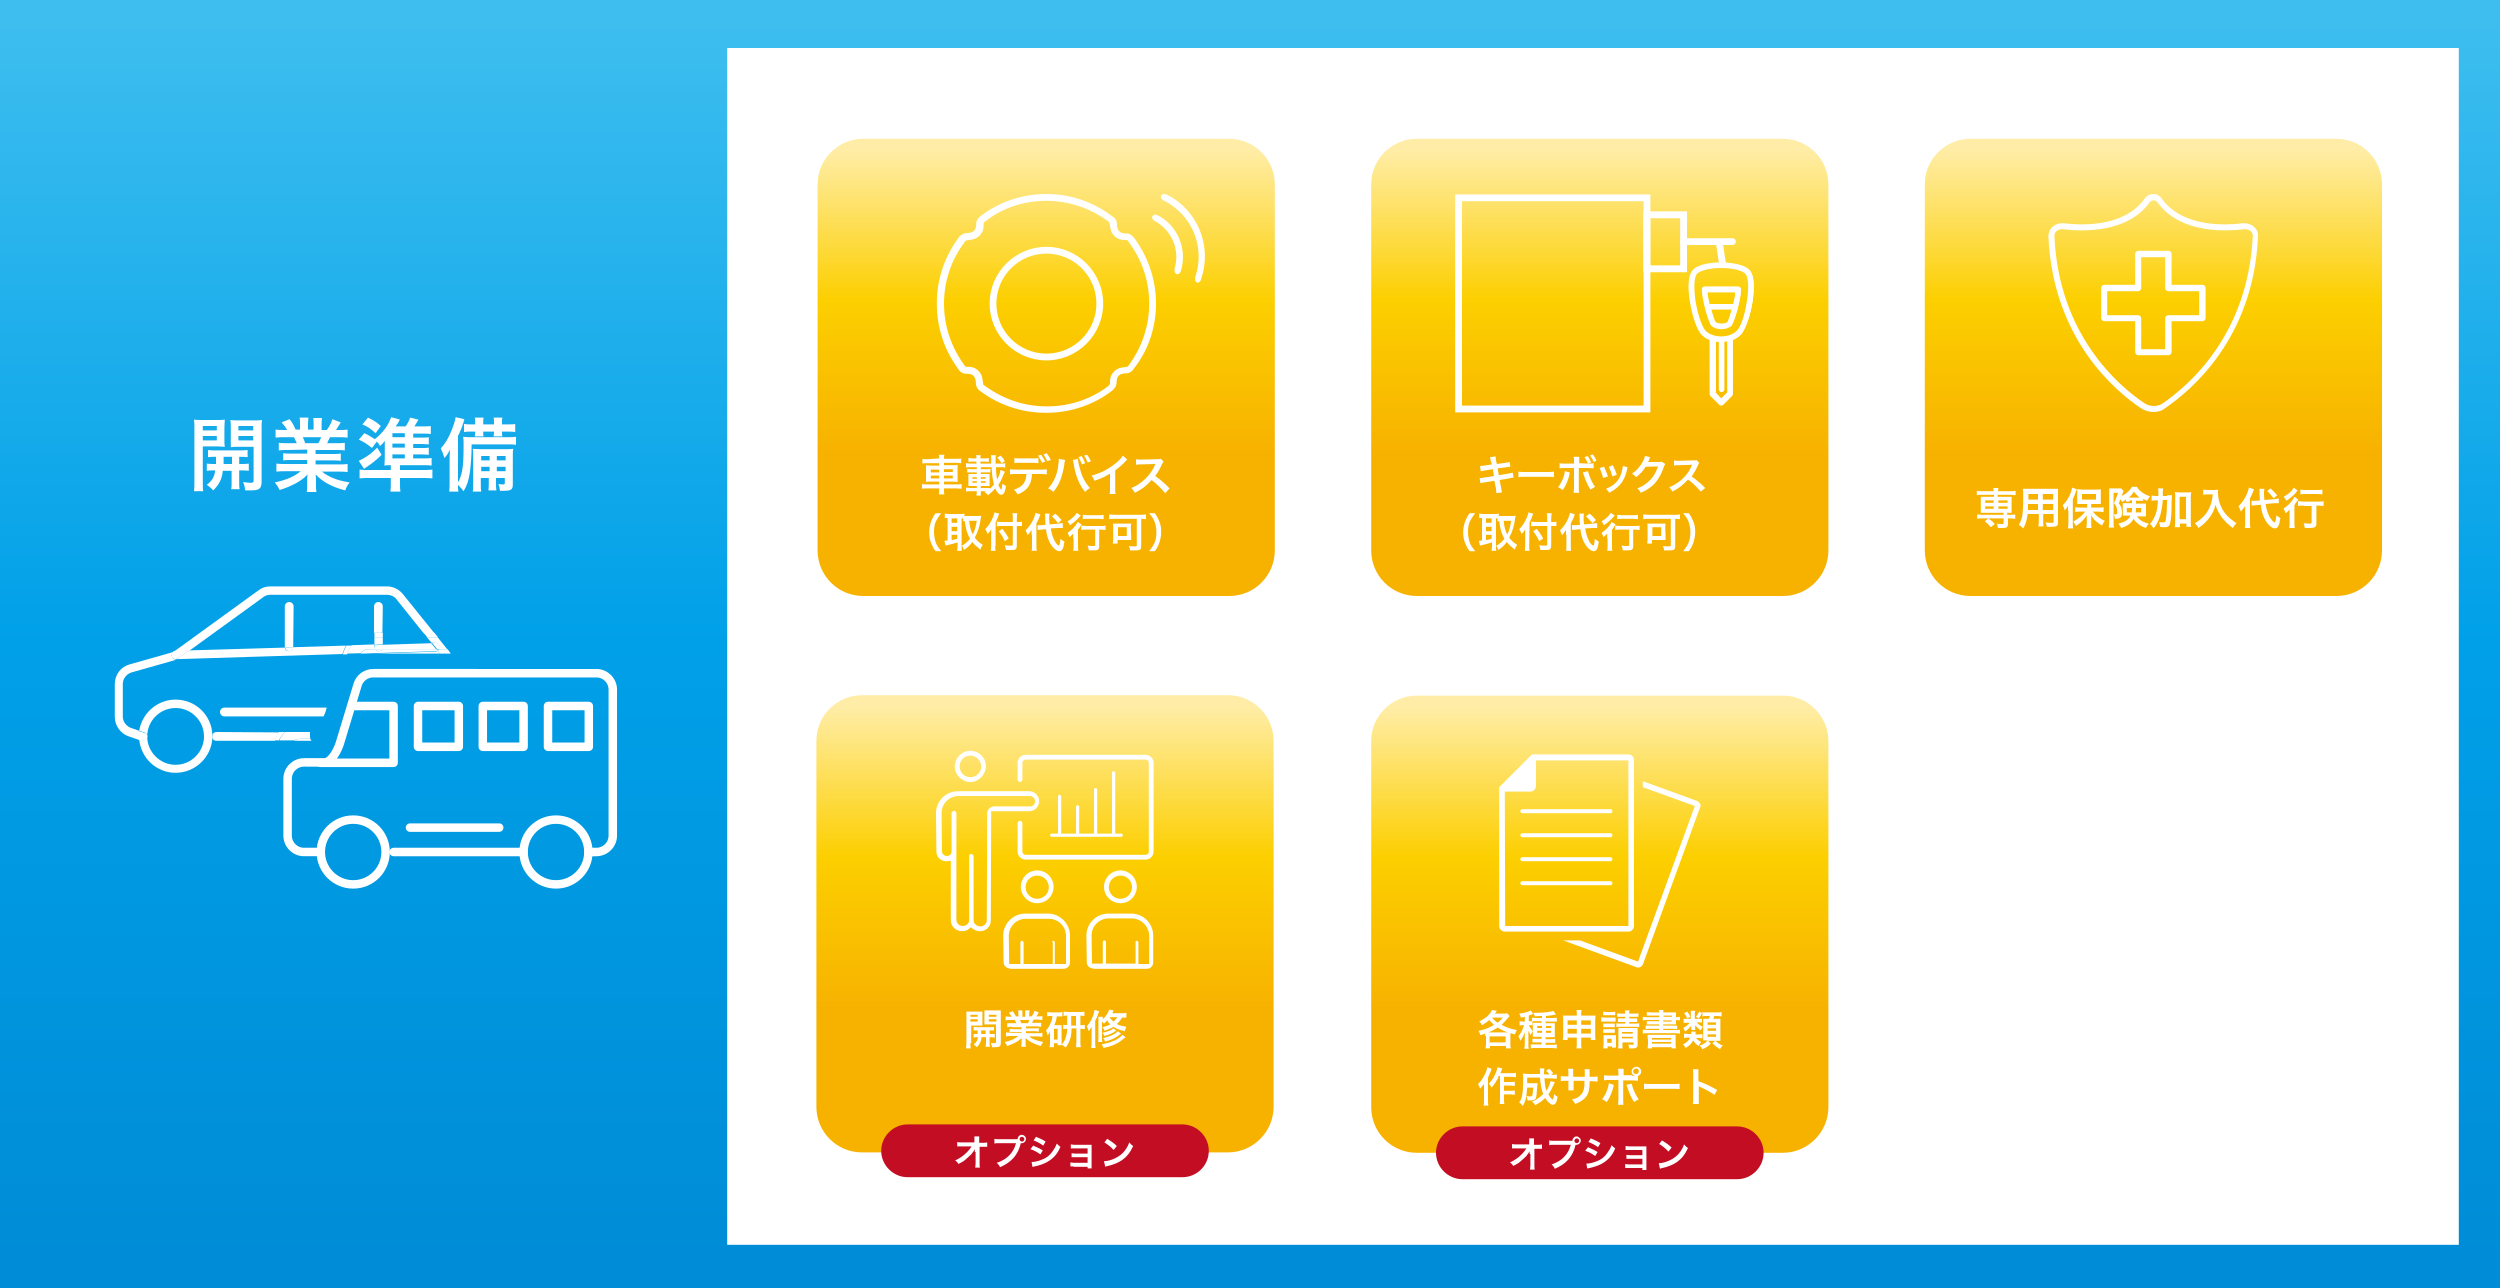
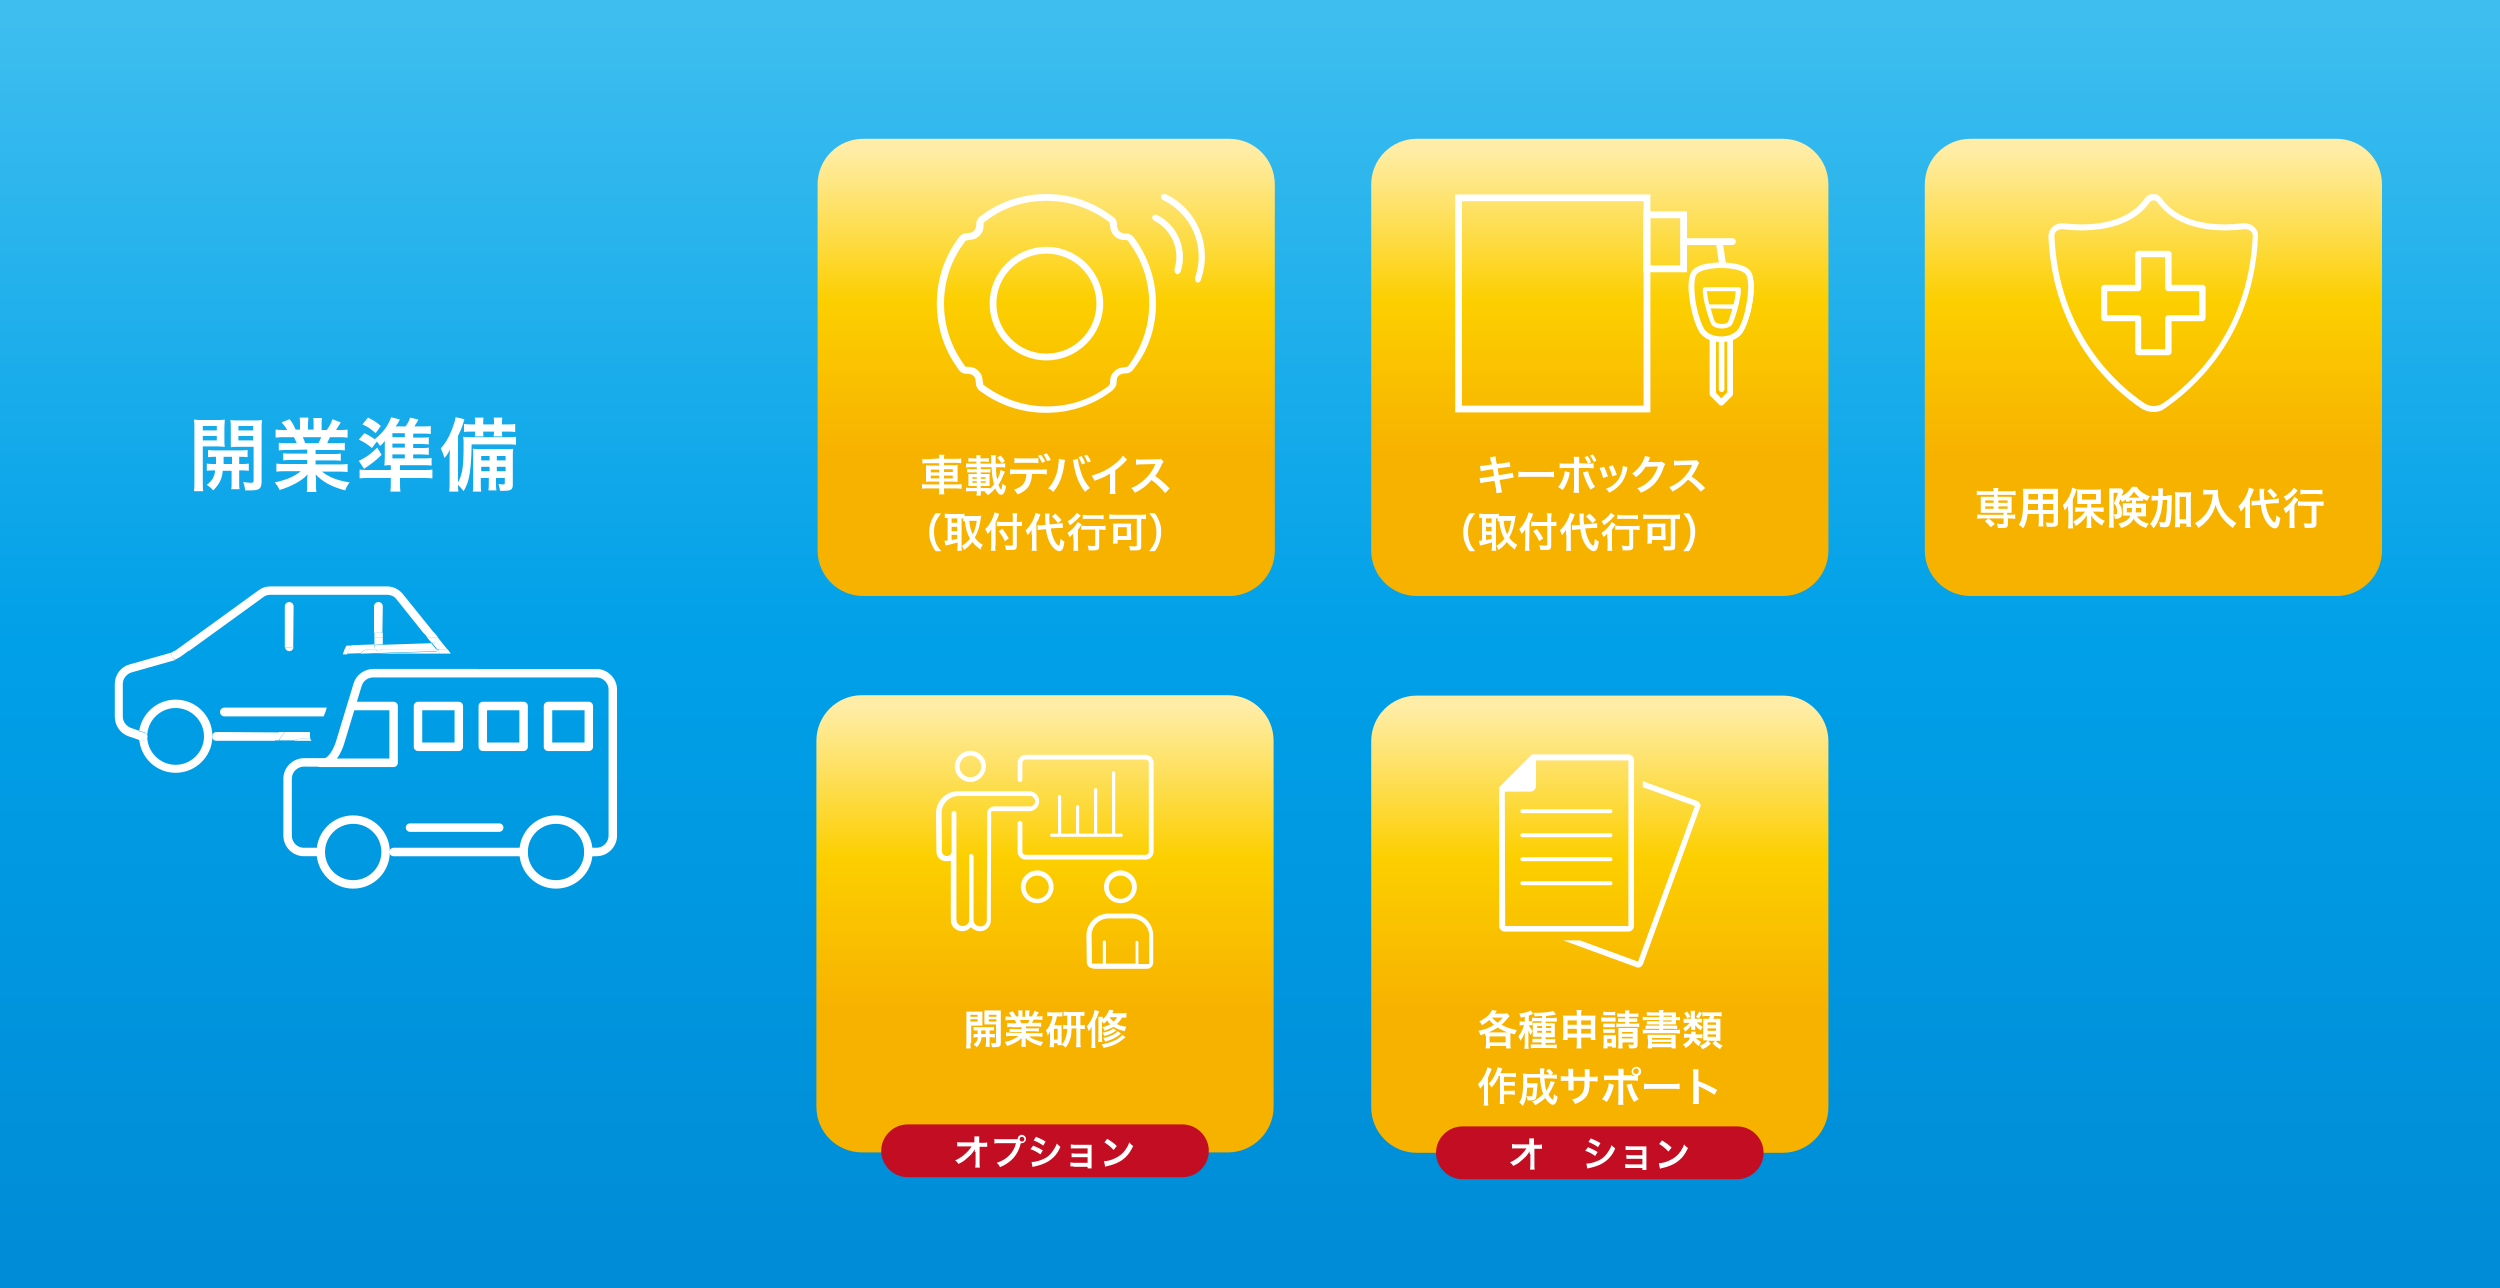
<svg xmlns="http://www.w3.org/2000/svg" version="1.1" id="レイヤー_1" x="0px" y="0px" viewBox="0 0 625 322" style="enable-background:new 0 0 625 322;" xml:space="preserve">
  <rect x="0" y="0" width="625" height="322" fill="#333333" stroke="none" />
  <style type="text/css">
	.st0{fill:url(#SVGID_1_);}
	.st1{fill:#FFFFFF;}
	.st2{fill:none;stroke:#FFFFFF;stroke-width:2.117;stroke-linecap:round;stroke-linejoin:round;stroke-miterlimit:10;}
	.st3{fill:none;}
	.st4{enable-background:new    ;}
	.st5{fill:url(#SVGID_00000158714884831942540830000016799918253113516687_);}
	.st6{fill-rule:evenodd;clip-rule:evenodd;fill:#FFFFFF;}
	.st7{fill:url(#SVGID_00000034067790903733871510000006346912614224895912_);}
	.st8{fill:none;stroke:#FFFFFF;stroke-width:1.712;stroke-miterlimit:10;}
	.st9{fill:none;stroke:#FFFFFF;stroke-width:1.712;stroke-linecap:round;stroke-linejoin:round;stroke-miterlimit:10;}
	.st10{fill:url(#SVGID_00000106129561764030543800000016347227748025306296_);}
	.st11{fill:url(#SVGID_00000127765581528609526320000007327289988949810049_);}
	.st12{fill:#C30D23;}
	.st13{fill:url(#SVGID_00000032607322002821567290000012473444417865409198_);}
</style>
  <linearGradient id="SVGID_1_" gradientUnits="userSpaceOnUse" x1="313.05" y1="-468.417" x2="313.05" y2="-779.654" gradientTransform="matrix(1 0 0 -1 0 -464)">
    <stop offset="0" style="stop-color:#3EBEEF" />
    <stop offset="0.5" style="stop-color:#00A0E8" />
    <stop offset="1" style="stop-color:#008CD6" />
  </linearGradient>
  <rect y="-0.2" class="st0" width="626.1" height="323.8" />
-   <rect x="181.8" y="12" class="st1" width="432.9" height="299.2" />
  <g>
    <g>
      <g>
        <polyline class="st2" points="130.9,213 105.4,213 98.4,213    " />
        <path class="st2" d="M147.1,213h2c2.2,0,4.1-1.8,4.1-4.1v-36.5c0-2.2-1.8-4.1-4.1-4.1H93.3c-1.8,0-3.4,1.2-3.9,2.9L85,185.7     c-0.5,1.7-2.1,4.9-3.9,4.9H76c-2.2,0-4.1,1.8-4.1,4.1v14.2c0,2.2,1.8,4.1,4.1,4.1h4.1" />
        <circle class="st2" cx="139" cy="213" r="8.1" />
        <circle class="st2" cx="88.3" cy="213" r="8.1" />
      </g>
      <line class="st2" x1="124.8" y1="206.9" x2="102.5" y2="206.9" />
      <rect x="104.5" y="176.5" class="st2" width="10.2" height="10.2" />
      <rect x="120.7" y="176.5" class="st2" width="10.2" height="10.2" />
      <rect x="137" y="176.5" class="st2" width="10.2" height="10.2" />
      <polyline class="st2" points="88.3,176.5 98.4,176.5 98.4,190.7 80.1,190.7   " />
    </g>
    <g>
      <path class="st3" d="M43.9,177c-3.9,0-7.1,3.2-7.1,7.1s3.2,7.1,7.1,7.1s7.1-3.2,7.1-7.1S47.8,177,43.9,177z" />
      <path class="st3" d="M71.3,161.8v-10.2c0-0.6,0.5-1.1,1.1-1.1s1.1,0.5,1.1,1.1v10.2c0,0,0,0,0,0.1l13.2-0.4    c1.2-1.9,3.3-3.2,5.7-3.2h1.4v-6.6c0-0.6,0.5-1.1,1.1-1.1s1.1,0.5,1.1,1.1v6.6h10.2l-6.8-8.5c-0.6-0.7-1.4-1.1-2.3-1.1H67.6    c-0.6,0-1.2,0.2-1.8,0.6l-18.5,13.4l24-0.7C71.3,161.8,71.3,161.8,71.3,161.8z" />
      <path class="st1" d="M54.1,183c-0.5,0-0.8,0.3-1,0.7c0,0.1,0,0.2,0,0.4c0,0.1,0,0.2,0,0.4c0.1,0.4,0.5,0.7,1,0.7h14.6    c0.3-0.8,0.6-1.5,1.2-2.1L54.1,183L54.1,183z" />
      <path class="st1" d="M71.3,183h-1.5c-0.5,0.6-0.9,1.3-1.2,2.1h1.1C70.1,184.3,70.6,183.6,71.3,183z" />
      <path class="st1" d="M77.6,184.7H75c-0.6,0-1.1,0.2-1.5,0.5h4.4C77.7,185,77.6,184.9,77.6,184.7z" />
      <path class="st1" d="M75,184.7h2.6c0-0.1-0.1-0.3-0.1-0.5v-1.1V183h-6.2c-0.6,0.6-1.2,1.3-1.5,2.1h3.7    C73.9,184.9,74.4,184.7,75,184.7z" />
-       <path class="st1" d="M77.5,183v0.1C77.5,183.1,77.5,183.1,77.5,183L77.5,183z" />
+       <path class="st1" d="M77.5,183v0.1C77.5,183.1,77.5,183.1,77.5,183z" />
      <path class="st1" d="M53.1,183.7c-0.2-4.9-4.2-8.8-9.2-8.8c-4.6,0-8.4,3.4-9.1,7.8l1.3,0.4c0.6,0.2,0.9,0.8,0.7,1.3    c-0.1,0.4-0.6,0.7-1,0.7c-0.1,0-0.2,0-0.3-0.1l-0.7-0.2c0.4,4.7,4.3,8.4,9.1,8.4c4.9,0,9-3.9,9.2-8.8c0-0.1-0.1-0.2-0.1-0.4    S53,183.8,53.1,183.7z M43.9,191.2c-3.9,0-7.1-3.2-7.1-7.1s3.2-7.1,7.1-7.1s7.1,3.2,7.1,7.1S47.8,191.2,43.9,191.2z" />
      <path class="st1" d="M53.1,183.7c0,0.1-0.1,0.2-0.1,0.4s0,0.2,0.1,0.4c0-0.1,0-0.2,0-0.4C53.1,184,53.1,183.9,53.1,183.7z" />
-       <path class="st1" d="M85.8,163c0.2-0.6,0.4-1.1,0.7-1.6l-13.2,0.4c0,0.6-0.5,1-1.1,1c-0.5,0-1-0.4-1-0.9l-24,0.7l-2.2,1.6    c-0.4,0.3-0.7,0.5-1.1,0.6l41.7-1.3L85.8,163z" />
      <path class="st1" d="M86.9,163.3c0.2-0.7,0.6-1.4,1-1.9h-1.3c-0.3,0.5-0.5,1-0.7,1.6l-0.2,0.6h1.1L86.9,163.3z" />
      <path class="st1" d="M94.7,162.8c-0.4,0-0.7-0.2-0.9-0.5h-1.6c-0.8,0-1.6,0.4-2.1,1.1l18.8-0.6c0.2,0,0.4-0.1,0.5-0.2l-0.3-0.3    H95.6C95.4,162.6,95,162.8,94.7,162.8z" />
      <path class="st1" d="M95.7,161.8c0,0.2-0.1,0.4-0.2,0.6h13.6l-1.3-1.6l-12.2,0.4L95.7,161.8L95.7,161.8z" />
      <path class="st1" d="M92.2,162.3h1.6c-0.1-0.2-0.2-0.4-0.2-0.6v-0.6l-5.7,0.2c-0.4,0.6-0.8,1.2-1,1.9l-0.1,0.2l3.3-0.1    C90.6,162.7,91.4,162.3,92.2,162.3z" />
      <path class="st1" d="M34.8,182.7l-2-0.7c-1.2-0.4-2.1-1.6-2.1-2.8V171c0-1.3,0.9-2.5,2.2-2.9l10.6-3c0.2,0,0.3-0.1,0.5-0.2l0,0    l0,0c-0.6,0-1-0.5-1.1-1c0-0.6,0.4-1.1,1-1.1l3.4-0.1l18.5-13.4c0.5-0.4,1.1-0.6,1.8-0.6h29.2c0.9,0,1.8,0.4,2.3,1.1l6.8,8.5h2.7    l-7.9-9.8c-1-1.2-2.4-1.9-4-1.9H67.6c-1.1,0-2.1,0.3-3,1l-20.7,15c-0.3,0.2-0.6,0.4-0.9,0.5l-10.6,3c-2.2,0.6-3.7,2.6-3.7,4.9v8.2    c0,2.2,1.4,4.2,3.5,4.9l2.6,0.9c0-0.3,0-0.5,0-0.8C34.7,183.6,34.8,183.1,34.8,182.7z" />
      <path class="st1" d="M109.4,162.7l0.6,0.7h2.7l-0.8-1.1h-2.1C109.7,162.5,109.6,162.6,109.4,162.7z" />
      <polygon class="st1" points="106.8,159.3 109.5,159.3 108.6,158.2 105.9,158.2   " />
      <path class="st1" d="M107.9,160.7h0.9c0.6,0,1.1,0.4,1.1,1c0,0.2-0.1,0.4-0.2,0.6h2.1l-2.4-3h-2.7L107.9,160.7z" />
      <path class="st1" d="M35.8,185.2c0.4,0,0.9-0.3,1-0.7c0.2-0.6-0.1-1.2-0.7-1.3l-1.3-0.4c-0.1,0.5-0.1,0.9-0.1,1.4    c0,0.3,0,0.5,0,0.8l0.7,0.2C35.6,185.1,35.7,185.2,35.8,185.2z" />
      <path class="st1" d="M47.3,162.6l-3.4,0.1c-0.6,0-1,0.5-1,1.1s0.5,1,1.1,1l0,0l0,0c0.4-0.2,0.8-0.4,1.1-0.6L47.3,162.6z" />
      <path class="st1" d="M109.4,162.7c0.1-0.1,0.2-0.2,0.3-0.3h-0.6L109.4,162.7z" />
      <path class="st1" d="M109.8,162.3c0.1-0.2,0.2-0.4,0.2-0.6c0-0.6-0.5-1-1.1-1H108l1.3,1.6H109.8z" />
      <path class="st1" d="M81.7,176.9H56.1c-0.6,0-1.1,0.5-1.1,1.1s0.5,1.1,1.1,1.1h24.8c0.2-0.5,0.5-1,0.6-1.6L81.7,176.9z" />
      <path class="st1" d="M73.4,151.6c0-0.6-0.5-1.1-1.1-1.1s-1.1,0.5-1.1,1.1v10.2v0.1l2.1-0.1c0,0,0,0,0-0.1L73.4,151.6L73.4,151.6z" />
      <path class="st1" d="M72.3,162.8c0.6,0,1-0.4,1.1-1l-2.1,0.1C71.3,162.4,71.8,162.8,72.3,162.8z" />
      <path class="st1" d="M95.7,151.6c0-0.6-0.5-1.1-1.1-1.1s-1.1,0.5-1.1,1.1v6.6h2.1L95.7,151.6L95.7,151.6z" />
      <rect x="93.6" y="158.2" class="st1" width="2.1" height="1.1" />
      <polygon class="st1" points="93.6,161.2 95.7,161.1 95.7,159.3 93.6,159.3   " />
      <path class="st1" d="M94.7,162.8c0.4,0,0.7-0.2,0.9-0.5h-1.8C94,162.6,94.3,162.8,94.7,162.8z" />
      <path class="st1" d="M93.6,161.8c0,0.2,0.1,0.4,0.2,0.6h1.8c0.1-0.2,0.2-0.4,0.2-0.6v-0.6l-2.1,0.1L93.6,161.8L93.6,161.8z" />
      <path class="st1" d="M92.2,163.4H110l-0.6-0.7c-0.2,0.1-0.3,0.2-0.5,0.2l-18.8,0.6l0,0h1.7C92,163.4,92.1,163.4,92.2,163.4z" />
    </g>
  </g>
  <g class="st4">
    <path class="st1" d="M50.7,120.4c0,1.2,0,1.9,0.1,2.4h-2.3c0.1-0.6,0.1-1.2,0.1-2.5v-13.2c0-1,0-1.6-0.1-2.2   c0.6,0.1,1.1,0.1,2.1,0.1h3.6c1,0,1.5,0,2-0.1c0,0.6-0.1,1.2-0.1,1.9v3.1c0,0.9,0,1.3,0.1,1.8c-0.5,0-1.1-0.1-1.8-0.1h-3.7   C50.7,111.6,50.7,120.4,50.7,120.4z M50.7,107.6h3.5v-1.1h-3.5V107.6z M50.7,110.1h3.5V109h-3.5V110.1z M54,116c0-0.7,0-0.9,0-1.8   c-0.9,0-1.5,0-2,0.1v-1.8c0.5,0.1,1.1,0.1,2,0.1h5.8c1,0,1.5,0,2.1-0.1v1.8c-0.5-0.1-1.1-0.1-2.1-0.1v1.8h0.3c1,0,1.5,0,2.1-0.1   v1.8c-0.6-0.1-1.1-0.1-2.1-0.1h-0.3v3c0,0.9,0,1.3,0.1,1.7h-2.1c0.1-0.5,0.1-0.8,0.1-1.7v-2.9h-2.2c-0.2,2.1-0.9,3.4-2.4,4.9   c-0.5-0.6-0.9-0.9-1.6-1.4c1.3-1,1.9-1.9,2.1-3.6c-1,0-1.6,0-2.1,0.1v-1.8c0.6,0.1,1.1,0.1,2.1,0.1H54z M55.9,114.2   c0,0.9,0,0.9,0,1.8H58v-1.8H55.9z M65.4,120.4c0,1.8-0.6,2.2-2.8,2.2c-0.4,0-0.6,0-1.3,0c-0.1-0.9-0.2-1.3-0.5-2.1   c0.7,0.1,1.4,0.2,1.8,0.2c0.6,0,0.8-0.1,0.8-0.5v-8.5h-3.9c-0.7,0-1.3,0-1.8,0.1c0-0.6,0-0.9,0-1.8v-3.1c0-0.8,0-1.3-0.1-1.9   c0.6,0.1,1,0.1,2,0.1h3.8c1,0,1.5,0,2.1-0.1c-0.1,0.7-0.1,1.2-0.1,2.2V120.4z M59.6,107.6h3.7v-1.1h-3.7V107.6z M59.6,110.1h3.7   V109h-3.7V110.1z" />
    <path class="st1" d="M71.8,112.5c-0.9,0-1.4,0-2.1,0.1v-1.9c0.6,0.1,1.1,0.1,2.1,0.1h2.4c-0.3-0.6-0.5-1.1-0.7-1.5h-2.2   c-1,0-1.7,0-2.4,0.1v-2c0.6,0.1,1.3,0.1,2.3,0.1h0.6c-0.4-0.7-0.6-1-1.4-1.9l2-0.8c0.7,0.9,1,1.4,1.5,2.6H75V106   c0-0.6,0-1.2-0.1-1.6h2.2c0,0.4-0.1,0.8-0.1,1.5v1.5h1.4V106c0-0.6,0-1.1-0.1-1.5h2.2c-0.1,0.4-0.1,0.9-0.1,1.6v1.4h1.3   c0.7-1,1.1-1.7,1.4-2.7l2.1,0.8c-0.5,0.8-0.8,1.3-1.2,1.9h0.6c1,0,1.7,0,2.3-0.1v2c-0.6-0.1-1.4-0.1-2.4-0.1h-2   c-0.4,0.8-0.5,1-0.7,1.5h2.3c1,0,1.5,0,2.1-0.1v1.9c-0.6-0.1-1.1-0.1-2.1-0.1h-5.2v1h4.2c0.9,0,1.5,0,2.1-0.1v1.8   c-0.6-0.1-1.2-0.1-2.1-0.1h-4.2v1h5.6c1.1,0,1.8,0,2.4-0.1v2c-0.7-0.1-1.5-0.1-2.4-0.1h-4c0.7,0.6,1.6,1.1,2.7,1.6   c1.3,0.5,2.3,0.8,4.2,1.1c-0.6,0.8-0.8,1.2-1.1,2c-3.4-0.9-5.6-2.1-7.4-4c0.1,0.8,0.1,0.9,0.1,1.4v1c0,0.8,0,1.5,0.1,2h-2.4   c0.1-0.6,0.1-1.2,0.1-2v-1c0-0.5,0-0.5,0.1-1.4c-0.9,1-1.7,1.5-2.9,2.2c-1.3,0.7-2.5,1.2-4.1,1.7c-0.3-0.7-0.7-1.3-1.2-1.9   c2.9-0.6,4.9-1.5,6.5-2.8h-3.7c-0.9,0-1.7,0-2.4,0.1v-2c0.6,0.1,1.3,0.1,2.4,0.1h5.3v-1h-4c-0.9,0-1.5,0-2,0.1v-1.8   c0.6,0.1,1.1,0.1,2,0.1h4v-1L71.8,112.5L71.8,112.5z M79.6,110.8c0.3-0.6,0.5-0.9,0.7-1.5h-4.6c0.3,0.6,0.4,0.9,0.6,1.5H79.6z" />
    <path class="st1" d="M106,114.6c0.8,0,1.3,0,1.9-0.1v1.9c-0.5-0.1-1.1-0.1-2-0.1H100v1.2h5.8c1.1,0,1.6,0,2.3-0.1v2.2   c-0.7-0.1-1.4-0.1-2.5-0.1H100v1.1c0,1,0,1.6,0.1,2.3h-2.5c0.1-0.8,0.1-1.4,0.1-2.3v-1.1h-5.3c-1.1,0-1.8,0-2.5,0.1v-2.2   c0.6,0.1,1.2,0.1,2.2,0.1h5.6v-1.2c-0.7,0-1.1,0-1.6,0.1c0-0.6,0.1-1,0.1-1.9v-2.6c0-0.6,0-1.2,0-1.7c-0.4,0.6-0.6,0.8-1.2,1.3   c-0.3-0.5-0.4-0.7-0.8-1.1L93,112c-1.1-0.9-2-1.5-3.3-2.1l1.4-1.6c1.1,0.5,1.7,0.9,2.6,1.5c2-1.6,3.3-3.3,4.1-5.5l2.2,0.6   c-0.1,0.1-0.2,0.3-0.2,0.3c-0.3,0.6-0.3,0.6-0.9,1.4h2.5c0.6-0.9,0.9-1.4,1.1-2.2l2.1,0.5c-0.1,0.2-0.2,0.3-0.2,0.4   c-0.4,0.6-0.4,0.7-0.8,1.3h2.1c0.7,0,1.5,0,2-0.1v2c-0.5-0.1-1.1-0.1-1.7-0.1h-2.7v1h2.1c1,0,1.4,0,1.8-0.1v1.8   c-0.5,0-0.9-0.1-1.8-0.1h-2.1v1h2.1c1,0,1.3,0,1.8-0.1v1.8c-0.5,0-0.9-0.1-1.8-0.1h-2.1v1L106,114.6L106,114.6z M95.4,113.7   c-1.4,1.4-2.3,2.1-4.4,3.5l-1.3-2c0.3-0.1,0.6-0.3,1-0.5c1.4-0.8,2.2-1.4,3.6-2.8L95.4,113.7z M92,104.4c1.4,0.7,2.1,1.1,3.2,2.1   l-1.3,1.8c-1.2-1.1-1.9-1.6-3.3-2.2L92,104.4z M101.2,109.3v-1h-3.1v1H101.2z M98.1,111.9h3.1v-1h-3.1V111.9z M98.1,114.6h3.1v-1   h-3.1V114.6z" />
    <path class="st1" d="M117.9,111.3c0,2.6-0.2,4.9-0.4,6.6c-0.3,2.1-0.7,3.4-1.6,4.9c-0.4-0.5-0.9-1.1-1.4-1.6c0,0.7,0,1,0.1,1.7   h-2.3c0.1-0.8,0.1-1.4,0.1-2.4V115c0-0.8,0-1.4,0.1-2.6c-0.4,0.8-0.8,1.5-1.4,2.1c-0.4-1.3-0.4-1.3-0.9-2.4c1.1-1.2,2-2.7,2.7-4.5   c0.5-1.3,0.9-2.4,1-3.3l2.2,0.5c-0.1,0.3-0.2,0.6-0.3,1c-0.4,1.3-0.7,2-1.3,3.2v11.6c0.5-0.9,0.7-1.5,1-2.7   c0.3-1.5,0.4-3.5,0.4-6.7c0-0.8,0-1.4-0.1-2c0.6,0.1,1.1,0.1,2.1,0.1h8.9c1.1,0,1.6,0,2.2-0.1v2c-0.6-0.1-1.2-0.1-1.9-0.1h-9.2   L117.9,111.3L117.9,111.3z M118.8,105.6c0-0.6,0-0.9-0.1-1.2h2.2c-0.1,0.3-0.1,0.7-0.1,1.2v0.5h2.7v-0.5c0-0.6,0-0.9-0.1-1.2h2.2   c-0.1,0.3-0.1,0.7-0.1,1.2v0.5h1.3c0.8,0,1.6,0,2-0.1v2c-0.6-0.1-1.1-0.1-2-0.1h-1.3v0.2c0,0.5,0,0.7,0.1,1h-2.2   c0-0.3,0.1-0.6,0.1-1v-0.2h-2.7v0.2c0,0.5,0,0.7,0.1,1h-2.2c0-0.3,0.1-0.6,0.1-1v-0.2H118c-1.1,0-1.4,0-2,0.1v-2   c0.6,0.1,1.2,0.1,2,0.1h0.8V105.6z M120.2,119.5v1.2c0,1.3,0,1.7,0.1,2.2h-2.1c0.1-0.5,0.1-1.1,0.1-2.2v-6.3c0-1.1,0-1.5-0.1-2.2   c0.6,0,1,0.1,2.1,0.1h6.1c1,0,1.4,0,1.9-0.1c-0.1,0.5-0.1,1.1-0.1,2.1v6.8c0,1.3-0.4,1.6-2.3,1.6c-0.2,0-0.2,0-0.9,0   c-0.1-0.8-0.2-1.1-0.4-1.7c0.5,0.1,0.9,0.1,1.2,0.1c0.4,0,0.4-0.1,0.4-0.5v-1.1H124v0.9c0,1.2,0,1.7,0.1,2.2h-2   c0.1-0.6,0.1-1.2,0.1-2.2v-0.9H120.2z M122.4,114h-2.1v1.1h2.1V114z M122.4,116.7h-2.1v1.1h2.1V116.7z M126.4,115.1V114h-2.2v1.1   H126.4z M126.4,117.8v-1.1h-2.2v1.1H126.4z" />
  </g>
  <linearGradient id="SVGID_00000138574623579099038740000007592644179547011481_" gradientUnits="userSpaceOnUse" x1="261.55" y1="-501.264" x2="261.55" y2="-577.06" gradientTransform="matrix(1 0 0 -1 0 -464)">
    <stop offset="0" style="stop-color:#FFEDA7" />
    <stop offset="0.5" style="stop-color:#FCCF00" />
    <stop offset="1" style="stop-color:#F7B200" />
  </linearGradient>
  <path style="fill:url(#SVGID_00000138574623579099038740000007592644179547011481_);" d="M307.3,149h-91.5  c-6.3,0-11.4-5.1-11.4-11.4V46.1c0-6.3,5.1-11.4,11.4-11.4h91.5c6.3,0,11.4,5.1,11.4,11.4v91.5C318.7,143.9,313.6,149,307.3,149z" />
  <g class="st4">
    <path class="st1" d="M233.9,137.8c-0.6-0.8-0.8-1.3-1.1-2c-0.4-0.9-0.5-1.8-0.5-2.8s0.2-1.8,0.5-2.7c0.3-0.7,0.5-1.2,1.1-2h1.4   c-0.7,0.9-1,1.4-1.3,2c-0.4,0.8-0.5,1.7-0.5,2.7s0.2,2,0.5,2.8c0.3,0.7,0.6,1.1,1.3,2H233.9z" />
    <path class="st1" d="M240.4,136.6c0,0.5,0,0.9,0.1,1.1h-1.2c0-0.3,0.1-0.7,0.1-1.1v-1c-1,0.3-1.7,0.5-2.2,0.6   c-0.4,0.1-0.7,0.2-0.8,0.2l-0.3-1.2c0.2,0,0.4,0,0.8-0.1v-5.6c-0.3,0-0.5,0-0.7,0v-1.1c0.3,0,0.6,0.1,0.9,0.1h3.1   c0.4,0,0.6,0,0.9-0.1v0.6c0.2,0,0.4,0,0.7,0h2.7c0.3,0,0.6,0,0.8-0.1c0,0.1,0,0.3-0.1,0.6c-0.2,1.8-0.7,3.5-1.5,4.9   c0.6,0.8,1,1.2,2,1.8c-0.3,0.4-0.5,0.8-0.6,1.2c-1-0.8-1.5-1.2-2-1.9c-0.6,0.8-1.1,1.3-2.1,2c-0.2-0.5-0.3-0.8-0.6-1.1L240.4,136.6   L240.4,136.6z M237.9,130.7h1.4v-1.1h-1.4V130.7z M237.9,132.8h1.4v-1.1h-1.4V132.8z M237.9,135c0.7-0.1,0.7-0.1,1.4-0.3v-1h-1.4   V135z M240.4,136.5c1-0.6,1.4-1,2.1-1.8c-0.3-0.6-0.6-1.2-0.8-1.8c-0.2-0.8-0.3-1.3-0.5-2.6c-0.2,0-0.3,0-0.4,0v-0.7   c-0.1,0-0.2,0-0.4,0L240.4,136.5L240.4,136.5z M242.3,130.2c0.2,1.7,0.4,2.4,0.9,3.4c0.5-0.9,0.7-1.8,1-3.4H242.3z" />
    <path class="st1" d="M248.8,136.5c0,0.5,0,0.8,0.1,1.2h-1.2c0-0.4,0.1-0.7,0.1-1.2v-3c0-0.5,0-0.7,0-1.2c-0.3,0.6-0.5,0.8-0.9,1.2   c-0.2-0.5-0.3-0.8-0.6-1.2c0.8-0.8,1.4-1.7,1.9-2.9c0.2-0.6,0.4-0.9,0.4-1.3l1.2,0.3c-0.1,0.2-0.1,0.3-0.2,0.6   c-0.1,0.3-0.4,1-0.7,1.6v5.9L248.8,136.5L248.8,136.5z M253.2,129.6c0-0.5,0-0.9-0.1-1.3h1.2c0,0.4-0.1,0.8-0.1,1.3v0.9h0.3   c0.5,0,0.7,0,1-0.1v1.1c-0.3,0-0.6,0-1,0h-0.3v4.8c0,0.5-0.1,0.9-0.3,1c-0.2,0.2-0.5,0.2-1.3,0.2c-0.4,0-0.6,0-1.1,0   c-0.1-0.5-0.1-0.7-0.3-1.2c0.6,0.1,0.9,0.1,1.3,0.1c0.6,0,0.7,0,0.7-0.3v-4.6h-2.8c-0.4,0-0.9,0-1.2,0.1v-1.2   c0.3,0,0.7,0.1,1.2,0.1h2.8L253.2,129.6L253.2,129.6z M250.6,132.2c0.7,0.9,1.1,1.5,1.6,2.4l-1,0.7c-0.5-1.1-0.9-1.7-1.5-2.5   L250.6,132.2z" />
    <path class="st1" d="M257.9,133.7c0-0.5,0-0.8,0-1.2c-0.4,0.6-0.6,0.8-1,1.3c-0.2-0.6-0.3-0.8-0.5-1.2c0.9-0.9,1.6-1.9,2.1-3.1   c0.2-0.5,0.3-1,0.4-1.3l1.2,0.4c-0.3,0.9-0.5,1.4-1,2.2v5.7c0,0.5,0,0.9,0.1,1.2h-1.3c0.1-0.3,0.1-0.7,0.1-1.3v-2.7L257.9,133.7   L257.9,133.7z M262.7,132.1c0.2,1.3,0.5,2.3,1,3.2c0.3,0.6,0.8,1.1,1,1.1s0.3-0.5,0.4-1.7c0.4,0.3,0.6,0.5,1,0.7   c-0.2,1.8-0.6,2.4-1.3,2.4c-0.5,0-1-0.4-1.6-1c-0.9-1.1-1.5-2.6-1.7-4.5l-1.1,0.1c-0.5,0-0.7,0.1-1,0.1v-1.2c0.2,0,0.2,0,0.3,0   c0.2,0,0.5,0,0.8,0l0.9-0.1c-0.1-0.8-0.1-0.9-0.1-2c0-0.2,0-0.6-0.1-0.8h1.2c0,0.2-0.1,0.4-0.1,0.8c0,0.6,0,1,0.1,1.9l2.2-0.2   c0.6-0.1,0.8-0.1,1.1-0.1v1.2c-0.2,0-0.2,0-0.3,0c-0.2,0-0.4,0-0.8,0L262.7,132.1z M263.8,128.4c0.6,0.5,0.7,0.6,1.6,1.6l-0.9,0.8   c-0.2-0.3-0.3-0.4-0.7-0.9c-0.5-0.5-0.5-0.5-0.8-0.8L263.8,128.4z" />
    <path class="st1" d="M268.3,134.6c0-0.4,0-0.5,0-1.2c-0.3,0.3-0.6,0.6-0.9,0.9c-0.2-0.5-0.3-0.7-0.5-1.1c1.1-0.7,2.1-1.8,2.5-2.7   l1,0.6c-0.1,0.1-0.2,0.2-0.3,0.5c-0.2,0.3-0.3,0.5-0.6,0.8v4c0,0.5,0,1,0.1,1.3h-1.3c0.1-0.3,0.1-0.8,0.1-1.3v-1.8H268.3z    M270.2,128.9c-0.1,0.1-0.1,0.1-0.3,0.3c-0.7,0.8-1.4,1.4-2.4,2.1c-0.2-0.4-0.4-0.6-0.6-1c0.8-0.4,1.3-0.9,1.8-1.4   c0.2-0.3,0.4-0.5,0.5-0.7L270.2,128.9z M271.6,132.4c-0.5,0-0.9,0-1.3,0.1v-1.1c0.3,0,0.8,0.1,1.3,0.1h3.5c0.6,0,1,0,1.3-0.1v1.1   c-0.3,0-0.8-0.1-1.2-0.1h-0.4v4.1c0,0.9-0.3,1.1-1.5,1.1c-0.3,0-0.7,0-1.1,0c-0.1-0.5-0.1-0.7-0.3-1.2c0.5,0.1,1.1,0.1,1.4,0.1   c0.4,0,0.5,0,0.5-0.2v-3.9L271.6,132.4L271.6,132.4z M270.7,128.7c0.3,0,0.7,0.1,1.2,0.1h2.8c0.5,0,0.9,0,1.2-0.1v1.1   c-0.4,0-0.7-0.1-1.2-0.1h-2.8c-0.4,0-0.9,0-1.2,0.1V128.7z" />
    <path class="st1" d="M278.6,129.7c-0.5,0-0.9,0-1.3,0.1v-1.2c0.4,0,0.7,0.1,1.2,0.1h6.7c0.5,0,0.9,0,1.3-0.1v1.2   c-0.3,0-0.7-0.1-1.2-0.1v6.8c0,1-0.3,1.1-1.7,1.1c-0.3,0-0.7,0-1.1,0c0-0.4-0.1-0.8-0.3-1.1c0.6,0.1,1.1,0.1,1.5,0.1   s0.5-0.1,0.5-0.3v-6.6H278.6z M282.8,134.2c0,0.3,0,0.6,0,0.8c-0.2,0-0.2,0-0.4,0c-0.1,0-0.2,0-0.3,0c-0.1,0-0.2,0-0.3,0h-2.4v0.9   h-1.2c0-0.3,0.1-0.6,0.1-0.9v-3.2c0-0.4,0-0.7-0.1-0.9c0.3,0,0.5,0,1,0h2.6c0.4,0,0.7,0,1,0c0,0.3-0.1,0.5-0.1,0.9L282.8,134.2   L282.8,134.2z M279.5,134h2.2v-2.2h-2.2V134z" />
    <path class="st1" d="M287.3,137.8c0.7-0.9,1-1.4,1.3-2c0.4-0.9,0.5-1.8,0.5-2.8s-0.2-1.9-0.5-2.7c-0.3-0.7-0.6-1.1-1.3-2h1.4   c0.6,0.8,0.8,1.3,1.1,2c0.4,0.9,0.5,1.8,0.5,2.7c0,1-0.2,1.9-0.5,2.8c-0.3,0.8-0.5,1.2-1.1,2H287.3z" />
  </g>
  <g>
    <g>
      <path class="st1" d="M261.6,50.2c5.6,0,10.9,1.8,15.4,5.1l0.1,0.1l0,0c0.2,0.1,0.3,0.3,0.3,0.3c0,0.2,0,0.4,0.1,0.6    c0.1,0.8,0.1,1.7,1.1,2.7c0.9,0.9,1.9,1,2.6,1c0.2,0,0.4,0,0.5,0c0,0,0.2,0.1,0.4,0.3v0.1l0,0l0,0c3.4,4.5,5.2,9.8,5.2,15.5    c0,5.6-1.8,10.9-5.1,15.4l0.5,0.4l0,0l-0.5-0.4l-0.1,0.1v0.1c-0.2,0.2-0.3,0.2-0.3,0.2c-0.2,0-0.4,0-0.6,0.1    c-0.8,0.1-1.7,0.1-2.7,1.1c-0.9,0.9-1,1.9-1,2.6c0,0.2,0,0.4,0,0.5c0,0-0.1,0.2-0.3,0.3l0,0l-0.1,0.1l0.2,0.3l-0.2-0.2    c-4.5,3.4-9.8,5.1-15.4,5.1s-10.9-1.8-15.4-5.1l-0.6,0.8l0,0l0.6-0.8l-0.3-0.2l0,0c-0.2-0.1-0.2-0.3-0.2-0.3c0-0.2,0-0.4-0.1-0.6    c-0.1-0.8-0.1-1.7-1.1-2.7c-0.9-0.9-1.9-1-2.6-1c-0.2,0-0.4,0-0.5,0c0,0-0.1-0.1-0.3-0.2l0,0l-0.1-0.2l-0.6,0.5l0,0l0.6-0.5    c-3.3-4.5-5.1-9.8-5.1-15.4s1.8-10.9,5.1-15.3l-1-0.8l0,0l1,0.8c0.1-0.1,0.2-0.2,0.2-0.3c0.1-0.1,0.2-0.2,0.3-0.2    c0.2,0,0.4,0,0.6-0.1c0.8-0.1,1.7-0.1,2.7-1.1c0.9-0.9,1-1.9,1-2.6c0-0.2,0-0.4,0-0.5c0,0,0.1-0.1,0.2-0.3    c0.1-0.1,0.2-0.2,0.3-0.2l-0.9-1.2l0,0l0.9,1.2C250.7,51.9,256,50.2,261.6,50.2 M261.6,48.5c-6.1,0-11.8,2-16.3,5.4l0,0l0,0    c-0.1,0.1-0.3,0.2-0.4,0.3c-0.3,0.3-0.7,0.8-0.8,1.3c-0.1,1,0,1.6-0.6,2.2c-0.7,0.6-1.2,0.5-2.2,0.6c-0.6,0.1-1.1,0.5-1.4,0.8    c-0.1,0.1-0.2,0.3-0.3,0.4l0,0l0,0c-3.4,4.6-5.4,10.2-5.4,16.4c0,6.2,2,11.8,5.4,16.4l-0.1-0.1c0,0,0,0,0.1,0.1s0.1,0.2,0.2,0.3    c0.3,0.3,0.8,0.8,1.4,0.8c1,0.1,1.6,0,2.2,0.6c0.6,0.7,0.5,1.2,0.6,2.2c0.1,0.6,0.5,1.1,0.8,1.4c0.1,0.1,0.2,0.2,0.3,0.2h0.1    c0,0,0,0-0.1,0c4.6,3.4,10.2,5.4,16.4,5.4c6.2,0,11.9-2,16.5-5.5c-0.1,0.1-0.1,0.1-0.1,0.1s0,0,0.1-0.1s0.1-0.1,0.2-0.2    c0.3-0.3,0.8-0.8,0.9-1.4c0.1-1,0-1.6,0.6-2.2c0.7-0.6,1.2-0.5,2.2-0.6c0.6-0.1,1.1-0.5,1.4-0.9c0.1-0.1,0.1-0.2,0.2-0.3    c0-0.1,0.1-0.1,0.1-0.1s0,0-0.1,0.1C287,87.7,289,82,289,75.9c0-6.2-2.1-11.9-5.5-16.5c0.1,0.1,0.1,0.2,0.1,0.2s0-0.1-0.1-0.2l0,0    c-0.3-0.3-0.8-0.9-1.5-1c-1-0.1-1.6,0-2.2-0.6c-0.6-0.7-0.5-1.2-0.6-2.2c-0.1-0.7-0.6-1.2-0.9-1.4c-0.1,0-0.1-0.1-0.2-0.1    C278,54,278,54,278,54s0,0,0.1,0.1C273.4,50.5,267.7,48.5,261.6,48.5L261.6,48.5z" />
    </g>
    <g>
      <path class="st1" d="M261.6,63.4c6.9,0,12.5,5.6,12.5,12.5s-5.6,12.5-12.5,12.5s-12.5-5.6-12.5-12.5S254.7,63.4,261.6,63.4     M261.6,61.7c-7.8,0-14.2,6.4-14.2,14.2s6.4,14.2,14.2,14.2c7.8,0,14.2-6.4,14.2-14.2S269.4,61.7,261.6,61.7L261.6,61.7z" />
    </g>
  </g>
  <g>
    <path class="st6" d="M299.2,70.6c-0.4-0.2-0.5-0.7-0.4-1.3c2.6-7.5-0.8-15.7-7.9-19.2c-0.5-0.2-0.8-0.7-0.6-1.2l0,0   c0.2-0.4,0.8-0.5,1.3-0.3c7.8,3.8,11.5,12.9,8.7,21.1C300.2,70.4,299.6,70.8,299.2,70.6L299.2,70.6z" />
    <path class="st6" d="M294.1,68.5c0.4,0.2,0.9-0.1,1.1-0.7c1.7-5.4-0.7-11.4-5.8-14c-0.5-0.3-1.1-0.1-1.3,0.3l0,0   c-0.2,0.4,0.1,0.9,0.5,1.1c4.4,2.3,6.5,7.4,5,12.1C293.6,67.8,293.7,68.3,294.1,68.5L294.1,68.5z" />
  </g>
  <g>
    <linearGradient id="SVGID_00000000925093886164852410000005804781281891013008_" gradientUnits="userSpaceOnUse" x1="399.95" y1="-501.264" x2="399.95" y2="-577.06" gradientTransform="matrix(1 0 0 -1 0 -464)">
      <stop offset="0" style="stop-color:#FFEDA7" />
      <stop offset="0.5" style="stop-color:#FCCF00" />
      <stop offset="1" style="stop-color:#F7B200" />
    </linearGradient>
    <path style="fill:url(#SVGID_00000000925093886164852410000005804781281891013008_);" d="M445.7,149h-91.5   c-6.3,0-11.4-5.1-11.4-11.4V46.1c0-6.3,5.1-11.4,11.4-11.4h91.5c6.3,0,11.4,5.1,11.4,11.4v91.5C457.1,143.9,452,149,445.7,149z" />
    <g class="st4">
      <path class="st1" d="M372.7,115.3c-0.1-0.5-0.1-0.7-0.2-1l1.4-0.2c0,0.3,0.1,0.6,0.1,1l0.2,0.9l2.2-0.3c0.5-0.1,0.7-0.1,1-0.2    l0.2,1.2c-0.3,0-0.3,0-1,0.1l-2.2,0.3l0.3,1.7l2.4-0.4c0.4-0.1,0.8-0.2,1.1-0.2l0.2,1.2c-0.2,0-0.3,0-0.5,0.1c-0.1,0-0.1,0-0.2,0    s-0.2,0-0.4,0.1l-2.4,0.4l0.4,2c0.1,0.7,0.1,0.7,0.2,1.1l-1.4,0.2c0-0.3-0.1-0.6-0.1-1.1l-0.4-2l-2.5,0.4c-0.5,0.1-0.7,0.1-1,0.2    l-0.2-1.3c0.3,0,0.6,0,1.1-0.1l2.5-0.4l-0.3-1.7l-1.9,0.3c-0.5,0.1-0.9,0.2-1.1,0.2l-0.2-1.3c0.4,0,0.7-0.1,1.1-0.1l1.9-0.3    L372.7,115.3z" />
      <path class="st1" d="M379.6,117.9c0.5,0.1,0.6,0.1,1.7,0.1h5.5c1,0,1.2,0,1.7-0.1v1.4c-0.4-0.1-0.5-0.1-1.7-0.1h-5.5    c-1.1,0-1.3,0-1.7,0.1V117.9z" />
      <path class="st1" d="M392.4,118.1c0,0.1,0,0.1,0,0.2c0,0,0,0.1,0,0.2c-0.3,1.5-1,3-1.7,4c-0.5-0.3-0.7-0.5-1.2-0.7    c0.8-0.9,1.6-2.7,1.7-4L392.4,118.1z M397,115.9c-0.3-0.7-0.5-1.1-0.9-1.6l0.8-0.3c0.4,0.5,0.6,0.9,0.9,1.6L397,115.9    c0.8,0,1,0,1.4-0.1v1.3c-0.3,0-0.5-0.1-1.3-0.1h-2.4v5c0,0.6,0,0.9,0.1,1.2h-1.4c0-0.3,0.1-0.6,0.1-1.2v-5h-2.3    c-0.8,0-1,0-1.3,0.1v-1.3c0.4,0.1,0.6,0.1,1.3,0.1h2.3v-0.6c0-0.6,0-0.8-0.1-1.1h1.4c0,0.3,0,0.4,0,1.1v0.5L397,115.9L397,115.9z     M397,117.8c0.3,1.3,1.1,3.1,1.8,3.9c-0.5,0.3-0.7,0.4-1.2,0.7c-0.7-1.2-1.2-2.2-1.7-3.8c-0.1-0.3-0.1-0.3-0.2-0.5L397,117.8z     M398.4,115.5c-0.2-0.6-0.5-1.1-0.9-1.6l0.7-0.3c0.4,0.5,0.7,1,0.9,1.6L398.4,115.5z" />
      <path class="st1" d="M401,116.7c0.4,0.8,0.6,1.3,1,2.4l-1.2,0.4c-0.3-1-0.5-1.6-0.9-2.5L401,116.7z M406.9,116.8    c-0.1,0.2-0.1,0.2-0.1,0.5c-0.3,1.4-0.8,2.5-1.4,3.4c-0.8,1-1.6,1.7-3.1,2.5c-0.3-0.5-0.4-0.6-0.8-1c0.7-0.3,1.1-0.5,1.7-0.9    c1.2-0.9,1.9-1.9,2.3-3.6c0.1-0.5,0.2-0.9,0.2-1.2L406.9,116.8z M403.2,116.3c0.5,1,0.7,1.5,1,2.4l-1.1,0.4    c-0.2-0.8-0.5-1.6-0.9-2.4L403.2,116.3z" />
      <path class="st1" d="M416.3,116c-0.1,0.2-0.1,0.2-0.3,0.6c-0.5,1.6-1.2,2.9-2.1,4s-2.1,1.9-3.7,2.6c-0.3-0.5-0.4-0.7-0.9-1.1    c1-0.4,1.6-0.7,2.2-1.2c1.5-1.1,2.4-2.5,3-4.3l-3.1,0.1c-0.6,1-1.4,1.9-2.4,2.6c-0.3-0.4-0.5-0.6-1-0.9c1.2-0.8,1.9-1.6,2.7-3    c0.3-0.6,0.5-1,0.5-1.4l1.4,0.3c-0.1,0.1-0.1,0.1-0.2,0.3c0,0.1,0,0.1-0.1,0.3c0,0.1,0,0.1-0.1,0.3c-0.1,0.1-0.1,0.1-0.2,0.3    c0.1,0,0.3,0,0.5,0h2.2c0.4,0,0.5,0,0.7-0.1L416.3,116z" />
      <path class="st1" d="M425.2,122.9c-0.9-1-2-2.2-3.2-3c-1.2,1.3-2.3,2.2-3.9,3c-0.3-0.5-0.4-0.7-0.8-1.1c0.8-0.3,1.3-0.6,2.1-1.1    c1.6-1.1,2.8-2.6,3.5-4.2l0.1-0.3c-0.2,0-0.2,0-3.4,0.1c-0.5,0-0.8,0-1.1,0.1v-1.3c0.3,0.1,0.5,0.1,0.9,0.1c0,0,0.1,0,0.2,0    l3.6-0.1c0.6,0,0.7,0,0.9-0.1l0.7,0.7c-0.1,0.2-0.2,0.3-0.3,0.6c-0.5,1.1-1,2-1.6,2.8c0.6,0.4,1.2,0.9,1.9,1.5    c0.3,0.2,0.3,0.2,1.5,1.4L425.2,122.9z" />
    </g>
    <g class="st4">
      <path class="st1" d="M367.4,137.8c-0.6-0.8-0.8-1.3-1.1-2c-0.4-0.9-0.5-1.8-0.5-2.8s0.2-1.8,0.5-2.7c0.3-0.7,0.5-1.2,1.1-2h1.4    c-0.7,0.9-1,1.4-1.3,2c-0.4,0.8-0.5,1.7-0.5,2.7s0.2,2,0.5,2.8c0.3,0.7,0.6,1.1,1.3,2H367.4z" />
      <path class="st1" d="M374,136.6c0,0.5,0,0.9,0.1,1.1h-1.2c0-0.3,0.1-0.7,0.1-1.1v-1c-1,0.3-1.7,0.5-2.2,0.6    c-0.4,0.1-0.7,0.2-0.8,0.2l-0.3-1.2c0.2,0,0.4,0,0.8-0.1v-5.6c-0.3,0-0.5,0-0.7,0v-1.1c0.3,0,0.6,0.1,0.9,0.1h3.1    c0.4,0,0.6,0,0.9-0.1v0.6c0.2,0,0.4,0,0.7,0h2.7c0.3,0,0.6,0,0.8-0.1c0,0.1,0,0.3-0.1,0.6c-0.2,1.8-0.7,3.5-1.5,4.9    c0.6,0.8,1,1.2,2,1.8c-0.3,0.4-0.5,0.8-0.6,1.2c-1-0.8-1.5-1.2-2-1.9c-0.6,0.8-1.1,1.3-2.1,2c-0.2-0.5-0.3-0.8-0.6-1.1L374,136.6    L374,136.6z M371.5,130.7h1.4v-1.1h-1.4V130.7z M371.5,132.8h1.4v-1.1h-1.4V132.8z M371.5,135c0.7-0.1,0.8-0.1,1.4-0.3v-1h-1.4    V135z M374,136.5c1-0.6,1.4-1,2.1-1.8c-0.3-0.6-0.6-1.2-0.8-1.8c-0.2-0.8-0.3-1.3-0.5-2.6c-0.2,0-0.3,0-0.4,0v-0.7    c-0.1,0-0.2,0-0.4,0L374,136.5L374,136.5z M375.9,130.2c0.2,1.7,0.4,2.4,0.9,3.4c0.5-0.9,0.7-1.8,1-3.4H375.9z" />
      <path class="st1" d="M382.3,136.5c0,0.5,0,0.8,0.1,1.2h-1.2c0-0.4,0.1-0.7,0.1-1.2v-3c0-0.5,0-0.7,0-1.2c-0.3,0.6-0.5,0.8-0.9,1.2    c-0.2-0.5-0.3-0.8-0.6-1.2c0.8-0.8,1.4-1.7,1.9-2.9c0.2-0.6,0.4-0.9,0.4-1.3l1.2,0.3c-0.1,0.2-0.1,0.3-0.2,0.6s-0.4,1-0.7,1.6    L382.3,136.5L382.3,136.5z M386.8,129.6c0-0.5,0-0.9-0.1-1.3h1.2c0,0.4-0.1,0.8-0.1,1.3v0.9h0.3c0.5,0,0.7,0,1-0.1v1.1    c-0.3,0-0.6,0-1,0h-0.3v4.8c0,0.5-0.1,0.9-0.3,1c-0.2,0.2-0.5,0.2-1.3,0.2c-0.4,0-0.6,0-1.1,0c-0.1-0.5-0.1-0.7-0.3-1.2    c0.6,0.1,0.9,0.1,1.3,0.1c0.6,0,0.7,0,0.7-0.3v-4.6H384c-0.4,0-0.9,0-1.2,0.1v-1.2c0.3,0,0.7,0.1,1.2,0.1h2.8V129.6z M384.2,132.2    c0.7,0.9,1.1,1.5,1.6,2.4l-1,0.7c-0.5-1.1-0.9-1.7-1.5-2.5L384.2,132.2z" />
      <path class="st1" d="M391.5,133.7c0-0.5,0-0.8,0-1.2c-0.4,0.6-0.6,0.8-1,1.3c-0.2-0.6-0.3-0.8-0.5-1.2c0.9-0.9,1.6-1.9,2.1-3.1    c0.2-0.5,0.3-1,0.4-1.3l1.2,0.4c-0.3,0.9-0.5,1.4-1,2.2v5.7c0,0.5,0,0.9,0.1,1.2h-1.3c0.1-0.3,0.1-0.7,0.1-1.3v-2.7L391.5,133.7    L391.5,133.7z M396.3,132.1c0.2,1.3,0.5,2.3,1,3.2c0.3,0.6,0.8,1.1,1,1.1s0.3-0.5,0.4-1.7c0.4,0.3,0.6,0.5,1,0.7    c-0.2,1.8-0.6,2.4-1.3,2.4c-0.5,0-1-0.4-1.6-1c-0.9-1.1-1.5-2.6-1.7-4.5l-1.1,0.1c-0.5,0-0.7,0.1-1,0.1v-1.2c0.2,0,0.2,0,0.3,0    c0.2,0,0.5,0,0.8,0l0.9-0.1c-0.1-0.8-0.1-0.9-0.1-2c0-0.2,0-0.6-0.1-0.8h1.2c0,0.2-0.1,0.4-0.1,0.8c0,0.6,0,1,0.1,1.9l2.2-0.2    c0.6-0.1,0.8-0.1,1.1-0.1v1.2c-0.2,0-0.2,0-0.3,0c-0.2,0-0.4,0-0.8,0L396.3,132.1z M397.4,128.4c0.6,0.5,0.7,0.6,1.6,1.6l-0.9,0.8    c-0.2-0.3-0.3-0.4-0.8-0.9s-0.5-0.5-0.8-0.8L397.4,128.4z" />
      <path class="st1" d="M401.8,134.6c0-0.4,0-0.5,0-1.2c-0.3,0.3-0.6,0.6-0.9,0.9c-0.2-0.5-0.3-0.7-0.5-1.1c1.1-0.7,2.1-1.8,2.5-2.7    l1,0.6c-0.1,0.1-0.2,0.2-0.3,0.5c-0.2,0.3-0.3,0.5-0.6,0.8v4c0,0.5,0,1,0.1,1.3h-1.3c0.1-0.3,0.1-0.8,0.1-1.3v-1.8H401.8z     M403.7,128.9c-0.1,0.1-0.1,0.1-0.3,0.3c-0.7,0.8-1.4,1.4-2.4,2.1c-0.2-0.4-0.4-0.6-0.6-1c0.8-0.4,1.3-0.9,1.8-1.4    c0.2-0.3,0.4-0.5,0.5-0.7L403.7,128.9z M405.1,132.4c-0.5,0-0.9,0-1.3,0.1v-1.1c0.3,0,0.8,0.1,1.3,0.1h3.5c0.6,0,1,0,1.3-0.1v1.1    c-0.3,0-0.8-0.1-1.2-0.1h-0.4v4.1c0,0.9-0.3,1.1-1.5,1.1c-0.3,0-0.7,0-1.1,0c-0.1-0.5-0.1-0.7-0.3-1.2c0.5,0.1,1.1,0.1,1.4,0.1    c0.4,0,0.5,0,0.5-0.2v-3.9L405.1,132.4L405.1,132.4z M404.3,128.7c0.3,0,0.7,0.1,1.2,0.1h2.8c0.5,0,0.9,0,1.2-0.1v1.1    c-0.4,0-0.7-0.1-1.2-0.1h-2.8c-0.4,0-0.9,0-1.2,0.1V128.7z" />
      <path class="st1" d="M412.1,129.7c-0.5,0-0.9,0-1.3,0.1v-1.2c0.4,0,0.7,0.1,1.2,0.1h6.7c0.5,0,0.9,0,1.3-0.1v1.2    c-0.3,0-0.7-0.1-1.2-0.1v6.8c0,1-0.3,1.1-1.7,1.1c-0.3,0-0.7,0-1.1,0c0-0.4-0.1-0.8-0.3-1.1c0.6,0.1,1.1,0.1,1.5,0.1    s0.5-0.1,0.5-0.3v-6.6H412.1z M416.4,134.2c0,0.3,0,0.6,0,0.8c-0.2,0-0.2,0-0.4,0c-0.1,0-0.2,0-0.3,0c-0.1,0-0.2,0-0.3,0H413v0.9    h-1.2c0-0.3,0.1-0.6,0.1-0.9v-3.2c0-0.4,0-0.7-0.1-0.9c0.3,0,0.5,0,1,0h2.6c0.4,0,0.7,0,1,0c0,0.3-0.1,0.5-0.1,0.9L416.4,134.2    L416.4,134.2z M413.1,134h2.2v-2.2h-2.2V134z" />
      <path class="st1" d="M420.8,137.8c0.7-0.9,1-1.4,1.3-2c0.4-0.9,0.5-1.8,0.5-2.8s-0.2-1.9-0.5-2.7c-0.3-0.7-0.6-1.1-1.3-2h1.4    c0.6,0.8,0.8,1.3,1.1,2c0.4,0.9,0.5,1.8,0.5,2.7c0,1-0.2,1.9-0.5,2.8c-0.3,0.8-0.5,1.2-1.1,2H420.8z" />
    </g>
    <g>
      <path class="st1" d="M430.3,101.4c-0.2,0-0.4-0.1-0.5-0.2l-2.2-2.2c-0.1-0.1-0.2-0.3-0.2-0.5V85c-0.8-0.3-1.4-0.7-2-1.3    c-1.1-1.1-2.3-4.4-2.9-8.1c-0.7-4-0.4-7.1,0.8-8.2c1.4-1.4,4.5-1.8,7-1.8s5.7,0.5,7,1.8c1.1,1.1,1.4,4.2,0.8,8.2    c-0.6,3.6-1.8,6.9-2.9,8.1c-0.5,0.5-1.2,1-2,1.3v13.5c0,0.2-0.1,0.4-0.2,0.5l-2.2,2.2C430.7,101.3,430.5,101.4,430.3,101.4z     M430.3,99.6l1.5-1.5V85.3c-0.2,0-0.5,0.1-0.7,0.1v11.9c0,0.4-0.3,0.7-0.7,0.7c-0.4,0-0.7-0.3-0.7-0.7V85.5    c-0.3,0-0.5-0.1-0.7-0.1v12.8L430.3,99.6z M430.3,67c-2.8,0-5.2,0.6-6,1.4s-0.9,3.5-0.4,7c0.6,3.4,1.6,6.3,2.5,7.3    c0.9,0.9,2.3,1.4,3.9,1.4s2.9-0.5,3.9-1.4c1-1,2-3.9,2.5-7.3c0.6-3.5,0.4-6.2-0.4-7S433.2,67,430.3,67z" />
      <path class="st1" d="M425.6,83.6c0.6,0.6,1.3,1,2,1.3v13.6c0,0.1,0.1,0.3,0.2,0.4l2.2,2.2c0.2,0.2,0.6,0.2,0.8,0l2.2-2.2    c0.1-0.1,0.2-0.2,0.2-0.4V84.9c0.8-0.3,1.5-0.7,2-1.3c2.3-2.3,4.7-13.6,2.2-16c-2.4-2.4-11.5-2.4-13.9,0    C420.9,70,423.3,81.3,425.6,83.6z M430.9,97.4v-12c0.4,0,0.7-0.1,1.1-0.1v13l-1.6,1.6l-1.6-1.6v-13c0.4,0.1,0.7,0.1,1.1,0.1v12    c0,0.3,0.2,0.5,0.5,0.5C430.7,97.9,430.9,97.7,430.9,97.4z M436.5,68.3c1.9,1.9-0.1,12.4-2.2,14.5c-2,2-6,2-8,0    c-2.1-2.1-4.1-12.6-2.2-14.5C426.1,66.4,434.6,66.4,436.5,68.3z" />
-       <path class="st1" d="M430.4,82.3c-1.1,0-2-0.3-2.6-0.9c-0.7-0.8-2.5-6.9-2.3-9.2c0-0.4,0.3-0.6,0.7-0.6h8.3c0.4,0,0.7,0.3,0.7,0.6    c0.2,2.3-1.7,8.5-2.3,9.2C432.3,82,431.4,82.3,430.4,82.3L430.4,82.3z M427.8,77.4c0.5,1.6,0.9,2.9,1.1,3.1s0.8,0.4,1.5,0.4    s1.2-0.2,1.5-0.4c0.1-0.2,0.6-1.5,1-3.1H427.8z M433.3,76c0.3-1.2,0.5-2.2,0.5-2.9h-6.9c0,0.7,0.2,1.7,0.5,2.9H433.3z" />
      <path class="st1" d="M425.7,72.3c-0.2,2.2,1.7,8.3,2.3,9c1.1,1.1,3.8,1.1,4.9,0l0,0c0.6-0.7,2.5-6.8,2.3-9c0-0.3-0.3-0.5-0.5-0.5    h-8.3C425.9,71.8,425.7,72,425.7,72.3z M433.1,77.2c-0.5,1.7-1,3.1-1.1,3.3c-0.7,0.7-2.6,0.6-3.2,0c-0.2-0.2-0.7-1.7-1.1-3.4    L433.1,77.2L433.1,77.2z M433.4,76.1h-6.1c-0.3-1.2-0.5-2.4-0.6-3.3h7.2C433.9,73.7,433.7,74.9,433.4,76.1z" />
    </g>
    <g>
      <path class="st1" d="M410.9,50.3v51.1h-45.4V50.3H410.9 M412.6,48.6h-48.8v54.5h48.8V48.6L412.6,48.6z" />
    </g>
    <rect x="411.7" y="53.7" class="st8" width="9.2" height="13.5" />
    <line class="st9" x1="420.9" y1="60.4" x2="433.1" y2="60.4" />
    <line class="st9" x1="429.9" y1="61.1" x2="430.6" y2="65.8" />
  </g>
  <linearGradient id="SVGID_00000004527140596588740440000009865963177757405622_" gradientUnits="userSpaceOnUse" x1="538.35" y1="-501.264" x2="538.35" y2="-577.06" gradientTransform="matrix(1 0 0 -1 0 -464)">
    <stop offset="0" style="stop-color:#FFEDA7" />
    <stop offset="0.5" style="stop-color:#FCCF00" />
    <stop offset="1" style="stop-color:#F7B200" />
  </linearGradient>
  <path style="fill:url(#SVGID_00000004527140596588740440000009865963177757405622_);" d="M584.1,149h-91.5  c-6.3,0-11.4-5.1-11.4-11.4V46.1c0-6.3,5.1-11.4,11.4-11.4h91.5c6.3,0,11.4,5.1,11.4,11.4v91.5C595.5,143.9,590.4,149,584.1,149z" />
  <g>
    <path class="st1" d="M538.4,103c-1.1,0-2.2-0.3-3.1-0.9c-6.6-4.4-22.1-17.5-23.2-43c0-0.8,0.3-1.6,0.8-2.2c0.7-0.7,1.6-1.1,2.6-1.1   c0.1,0,0.3,0,0.4,0c1.5,0.2,3,0.3,4.4,0.3c5.1,0,12.1-1.1,15.9-6.5c0.5-0.7,1.3-1.1,2.1-1.1c0.9,0,1.6,0.4,2.1,1.1   c3.8,5.4,10.8,6.5,15.9,6.5c1.4,0,2.9-0.1,4.4-0.3c0.1,0,0.3,0,0.4,0c1,0,1.9,0.4,2.6,1.1c0.6,0.6,0.9,1.4,0.8,2.2   c-1.1,25.5-16.7,38.5-23.3,43C540.5,102.7,539.5,103,538.4,103z M515.5,57.3c-0.6,0-1.1,0.2-1.5,0.6c-0.3,0.3-0.4,0.7-0.4,1.1   c1.1,24.8,16.1,37.5,22.5,41.8c0.6,0.4,1.5,0.7,2.3,0.7s1.6-0.2,2.2-0.6c6.4-4.4,21.4-17,22.6-41.9c0-0.5-0.2-0.9-0.4-1.1   c-0.4-0.4-0.9-0.6-1.5-0.6c-0.1,0-0.2,0-0.3,0c-1.5,0.2-3.1,0.3-4.6,0.3c-5.5,0-12.9-1.2-17.1-7.1c-0.3-0.4-0.7-0.4-0.9-0.4   s-0.6,0-0.9,0.4c-4.2,5.9-11.6,7.1-17.2,7.1c-1.5,0-3-0.1-4.6-0.3C515.6,57.3,515.5,57.3,515.5,57.3z" />
    <path class="st1" d="M534.6,88.8c-0.4,0-0.8-0.3-0.8-0.8v-7.7h-7.7c-0.4,0-0.8-0.3-0.8-0.8V72c0-0.4,0.3-0.8,0.8-0.8h7.7v-7.7   c0-0.4,0.3-0.8,0.8-0.8h7.5c0.4,0,0.8,0.3,0.8,0.8v7.7h7.7c0.4,0,0.8,0.3,0.8,0.8v7.5c0,0.4-0.3,0.8-0.8,0.8h-7.7V88   c0,0.4-0.3,0.8-0.8,0.8H534.6z M526.8,78.8h7.7c0.4,0,0.8,0.3,0.8,0.8v7.7h6v-7.7c0-0.4,0.3-0.8,0.8-0.8h7.7v-6h-7.7   c-0.4,0-0.8-0.3-0.8-0.8v-7.7h-6V72c0,0.4-0.3,0.8-0.8,0.8h-7.7V78.8z" />
  </g>
  <g>
    <linearGradient id="SVGID_00000034051827257586069470000012458490396741925310_" gradientUnits="userSpaceOnUse" x1="261.25" y1="147.562" x2="261.25" y2="71.845" gradientTransform="matrix(1 0 0 -1 0 324)">
      <stop offset="0" style="stop-color:#FFEDA7" />
      <stop offset="0.5" style="stop-color:#FCCF00" />
      <stop offset="1" style="stop-color:#F7B200" />
    </linearGradient>
    <path style="fill:url(#SVGID_00000034051827257586069470000012458490396741925310_);" d="M307,288.1h-91.5   c-6.3,0-11.4-5.1-11.4-11.4v-91.5c0-6.3,5.1-11.4,11.4-11.4H307c6.3,0,11.4,5.1,11.4,11.4v91.5C318.4,283,313.2,288.1,307,288.1z" />
    <g>
      <path class="st1" d="M242.6,260.8c0,0.6,0,1,0.1,1.3h-1.2c0-0.3,0.1-0.6,0.1-1.3V254c0-0.5,0-0.8,0-1.1c0.3,0,0.6,0,1.1,0h1.9    c0.5,0,0.8,0,1,0c0,0.3,0,0.6,0,1v1.6c0,0.5,0,0.7,0,0.9c-0.3,0-0.6,0-0.9,0h-1.9v4.4H242.6z M242.6,254.2h1.8v-0.5h-1.8V254.2z     M242.6,255.4h1.8v-0.6h-1.8V255.4z M244.4,258.5c0-0.4,0-0.5,0-0.9c-0.5,0-0.7,0-1,0v-0.9c0.3,0,0.6,0.1,1,0.1h3    c0.5,0,0.8,0,1.1-0.1v0.9c-0.3,0-0.6,0-1.1,0v0.9h0.2c0.5,0,0.8,0,1.1,0v0.9c-0.3,0-0.6-0.1-1.1-0.1h-0.2v1.5c0,0.5,0,0.6,0.1,0.9    h-1.1c0-0.2,0.1-0.4,0.1-0.9v-1.5h-1.1c-0.1,1.1-0.5,1.8-1.2,2.5c-0.3-0.3-0.5-0.5-0.8-0.7c0.7-0.5,1-1,1.1-1.8    c-0.5,0-0.8,0-1.1,0.1v-0.9c0.3,0,0.5,0,1.1,0H244.4z M245.3,257.6c0,0.5,0,0.5,0,0.9h1.1v-0.9H245.3z M250.2,260.7    c0,0.9-0.3,1.1-1.5,1.1c-0.2,0-0.3,0-0.7,0c-0.1-0.5-0.1-0.7-0.3-1.1c0.4,0.1,0.7,0.1,0.9,0.1c0.3,0,0.4,0,0.4-0.3v-4.4h-2    c-0.4,0-0.7,0-0.9,0c0-0.3,0-0.5,0-0.9v-1.6c0-0.4,0-0.7,0-1c0.3,0,0.5,0,1,0h2c0.5,0,0.8,0,1.1,0c0,0.4,0,0.6,0,1.1V260.7z     M247.2,254.2h1.9v-0.5h-1.9V254.2z M247.2,255.4h1.9v-0.6h-1.9V255.4z" />
      <path class="st1" d="M252.9,256.7c-0.5,0-0.7,0-1.1,0.1v-1c0.3,0,0.6,0,1.1,0h1.2c-0.2-0.3-0.3-0.6-0.4-0.8h-1.1    c-0.5,0-0.9,0-1.2,0.1v-1c0.3,0,0.6,0.1,1.2,0.1h0.3c-0.2-0.4-0.3-0.5-0.7-1l1-0.4c0.3,0.5,0.5,0.7,0.8,1.3h0.6v-0.7    c0-0.3,0-0.6-0.1-0.8h1.1c0,0.2,0,0.4,0,0.8v0.8h0.7v-0.8c0-0.3,0-0.6,0-0.8h1.1c0,0.2-0.1,0.5-0.1,0.8v0.7h0.6    c0.4-0.5,0.6-0.9,0.7-1.4l1.1,0.4c-0.2,0.4-0.4,0.7-0.6,1h0.3c0.5,0,0.9,0,1.2-0.1v1c-0.3,0-0.7-0.1-1.2-0.1h-1    c-0.2,0.4-0.2,0.5-0.4,0.8h1.2c0.5,0,0.8,0,1.1,0v1c-0.3,0-0.6-0.1-1.1-0.1h-2.7v0.5h2.1c0.5,0,0.8,0,1.1-0.1v0.9    c-0.3,0-0.6-0.1-1.1-0.1h-2.1v0.5h2.9c0.6,0,0.9,0,1.2-0.1v1c-0.4,0-0.8-0.1-1.2-0.1h-2.1c0.3,0.3,0.8,0.6,1.4,0.8    c0.7,0.3,1.2,0.4,2.1,0.6c-0.3,0.4-0.4,0.6-0.6,1c-1.7-0.5-2.9-1.1-3.8-2c0,0.4,0,0.5,0,0.7v0.5c0,0.4,0,0.7,0.1,1h-1.2    c0-0.3,0.1-0.6,0.1-1v-0.5c0-0.2,0-0.3,0-0.7c-0.5,0.5-0.9,0.8-1.5,1.1c-0.7,0.4-1.3,0.6-2.1,0.9c-0.2-0.4-0.4-0.7-0.6-1    c1.5-0.3,2.5-0.8,3.4-1.5h-1.9c-0.5,0-0.9,0-1.2,0.1v-1c0.3,0,0.7,0.1,1.2,0.1h2.7V258h-2c-0.5,0-0.8,0-1,0.1v-0.9    c0.3,0,0.6,0.1,1,0.1h2v-0.5h-2.5V256.7z M257,255.8c0.2-0.3,0.2-0.5,0.3-0.8H255c0.1,0.3,0.2,0.5,0.3,0.8H257z" />
      <path class="st1" d="M262.7,254c-0.4,0-0.6,0-0.9,0.1V253c0.3,0,0.6,0.1,1,0.1h1.8c0.4,0,0.7,0,1-0.1v1.1c-0.3,0-0.5,0-0.9,0h-0.5    c-0.1,0.8-0.3,1.4-0.6,2.2h1.2c0.3,0,0.4,0,0.6,0c0,0.3,0,0.4,0,0.7v3.5c0,0.4,0,0.6,0,0.8h-1v-0.5h-0.9v1h-1.1    c0-0.3,0.1-0.6,0.1-1v-1.9c0-0.4,0-0.4,0-1c-0.2,0.4-0.3,0.6-0.6,1c-0.1-0.7-0.2-0.9-0.4-1.3c0.6-0.6,0.9-1.2,1.3-2.2    c0.2-0.5,0.3-0.8,0.3-1.4L262.7,254L262.7,254z M263.5,259.9h0.9v-2.7h-0.9V259.9z M266.7,253.9c-0.3,0-0.6,0-0.8,0.1v-1.1    c0.2,0,0.6,0.1,1.1,0.1h3c0.5,0,0.8,0,1.1-0.1v1.1c-0.3,0-0.5-0.1-1-0.1v2.4h0.1c0.5,0,0.7,0,1-0.1v1.1c-0.3,0-0.5-0.1-1-0.1h-0.1    v3.3c0,0.5,0,0.8,0.1,1.3H269c0-0.5,0.1-0.8,0.1-1.3v-3.4h-1.2c0,0.9-0.1,1.5-0.2,2.1c-0.3,1.1-0.6,1.8-1.3,2.7    c-0.3-0.3-0.5-0.5-1-0.7c0.6-0.7,1-1.4,1.2-2.4c0.1-0.5,0.2-0.9,0.2-1.6c-0.5,0-0.7,0-1,0.1v-1.1c0.3,0,0.5,0.1,1,0.1v-2.4H266.7z     M269,256.4V254h-1.2v2.4H269z" />
      <path class="st1" d="M272.9,257.9c0-0.5,0-0.8,0-1.2c-0.3,0.5-0.4,0.7-0.7,1.1c-0.2-0.5-0.3-0.9-0.5-1.2c0.9-1,1.8-2.7,1.9-4.1    l1.2,0.3c-0.1,0.2-0.1,0.2-0.2,0.5c-0.2,0.7-0.4,1.2-0.8,1.9v5.6c0,0.5,0,0.8,0.1,1.2h-1.1c0-0.4,0.1-0.7,0.1-1.2V257.9z     M281.4,254.4c-0.3,0-0.5,0-0.9,0c-0.4,0.7-0.8,1.2-1.3,1.6c0.7,0.4,1.3,0.5,2.4,0.7c-0.2,0.4-0.3,0.6-0.4,1.1    c-1.3-0.3-2.1-0.6-2.8-1.1c-0.6,0.4-1.3,0.6-2.3,1c-0.1-0.4-0.3-0.6-0.5-0.9c0.9-0.2,1.3-0.4,2-0.7c-0.4-0.3-0.5-0.5-0.8-1    c-0.3,0.3-0.4,0.5-0.8,0.8c-0.2-0.2-0.2-0.2-0.5-0.5v4.1c0,0.6,0,0.8,0.1,1h-1.1c0.1-0.3,0.1-0.5,0.1-1.1v-4.2c0-0.5,0-0.7,0-1    h1.1c0,0.2,0,0.3,0,0.6c0.8-0.7,1.3-1.5,1.6-2.4l1.1,0.2c-0.2,0.3-0.2,0.5-0.3,0.7h2.4c0.6,0,0.8,0,1.1-0.1v1.2H281.4z     M281.4,259.3c-0.1,0.1-0.2,0.2-0.4,0.3c-1.5,1.3-2.8,1.9-5.1,2.4c-0.2-0.4-0.3-0.6-0.5-0.9c1.6-0.3,2.8-0.7,3.9-1.3    c0.6-0.4,1-0.7,1.3-1.1L281.4,259.3z M279.1,257.6c-0.1,0.1-0.1,0.1-0.4,0.3c-0.6,0.4-1.4,0.8-2.6,1.1c-0.1-0.3-0.2-0.4-0.5-0.8    c1.3-0.3,2.2-0.6,2.7-1.1L279.1,257.6z M280.3,258.4c-1.4,1.1-2.3,1.5-4,2c-0.1-0.3-0.3-0.6-0.5-0.9c1.6-0.3,3.1-1,3.6-1.7    L280.3,258.4z M277.4,254.3c0.3,0.5,0.6,0.8,1,1.1c0.4-0.4,0.7-0.7,0.9-1.1H277.4z" />
    </g>
    <g>
      <path class="st1" d="M245,232.8c-0.6,0-1.3-0.2-1.8-0.6l-0.5-0.4l-0.4,0.4c-0.5,0.4-1.1,0.6-1.8,0.6c-1.5,0-2.8-1.2-2.8-2.7v-14.9    l-0.8,0.1c-0.1,0-0.3,0-0.4,0c-1.3,0-2.4-1-2.4-2.4l-0.1-9.6c0-3.1,2.5-5.5,5.5-5.5h17.9c0.6,0,1.2,0.3,1.6,0.7    c0.5,0.5,0.8,1.1,0.8,1.8c0,1.3-1.1,2.5-2.4,2.5h-9.6l-0.1,27.3C247.7,231.7,246.5,232.8,245,232.8z M242.8,213.5    c0.3,0,0.6,0.3,0.6,0.6v16c0,0.8,0.8,1.5,1.7,1.5s1.6-0.7,1.6-1.6l0.1-26.7c0-0.9,0.8-1.7,1.7-1.7h9.1c0.6,0,1.2-0.6,1.2-1.3    c0-0.3-0.2-0.7-0.4-0.9c-0.2-0.2-0.5-0.4-0.8-0.4h-17.9c-2.4,0-4.3,1.9-4.3,4.3l0.1,9.5c0,0.7,0.6,1.2,1.2,1.2    c0.6,0,1.1-0.4,1.2-1v-0.1v-9.6c0-0.2,0.1-0.3,0.2-0.4c0.1-0.1,0.3-0.2,0.4-0.2c0.3,0,0.6,0.3,0.6,0.6v9.4l0,0v0.1v0.1v17    c0,0.9,0.7,1.6,1.6,1.6c0.9,0,1.6-0.7,1.6-1.5v-16C242.2,213.8,242.4,213.5,242.8,213.5z" />
      <path class="st1" d="M242.6,195.5c-2.1,0-3.9-1.7-3.9-3.9c0-2.1,1.7-3.9,3.9-3.9c2.1,0,3.9,1.7,3.9,3.9    C246.4,193.7,244.7,195.5,242.6,195.5z M242.6,188.9c-1.5,0-2.7,1.2-2.7,2.7s1.2,2.7,2.7,2.7s2.7-1.2,2.7-2.7    C245.3,190.1,244,188.9,242.6,188.9z" />
      <path class="st1" d="M256.4,214.9c-1.1,0-2-0.9-2-2v-7.1c0-0.3,0.3-0.6,0.6-0.6s0.6,0.3,0.6,0.6v7.1c0,0.4,0.3,0.8,0.8,0.8h30    c0.4,0,0.8-0.3,0.8-0.8v-22.2c0-0.4-0.3-0.8-0.8-0.8h-30c-0.4,0-0.8,0.3-0.8,0.8v4.2c0,0.3-0.3,0.6-0.6,0.6s-0.6-0.3-0.6-0.6v-4.2    c0-1.1,0.9-2,2-2h30c1.1,0,2,0.9,2,2v22.2c0,1.1-0.9,2-2,2H256.4z" />
      <path class="st1" d="M259.3,225.8c-2.2,0-4.1-1.8-4.1-4.1c0-2.2,1.8-4.1,4.1-4.1c2.2,0,4.1,1.8,4.1,4.1S261.6,225.8,259.3,225.8z     M259.3,218.9c-1.6,0-2.9,1.3-2.9,2.9c0,1.6,1.3,2.9,2.9,2.9s2.9-1.3,2.9-2.9C262.2,220.2,260.9,218.9,259.3,218.9z" />
-       <path class="st1" d="M252.5,242.1c-0.9,0-1.6-0.7-1.6-1.5l-0.1-6.7c0-3,2.5-5.5,5.5-5.5h5.7c3,0,5.5,2.5,5.5,5.5v6.7    c0,0.9-0.7,1.6-1.6,1.6h-13.4V242.1z M263.3,235.2c0.2,0,0.4,0.2,0.4,0.4v5.4h2.8v-7c0-2.4-1.9-4.3-4.3-4.3h-5.7    c-2.4,0-4.3,1.9-4.3,4.3l0.1,7h2.8v-5.4c0-0.2,0.2-0.4,0.4-0.4s0.4,0.2,0.4,0.4v5.4h7.3v-5.4C262.9,235.3,263.1,235.2,263.3,235.2    z" />
      <path class="st1" d="M280.1,225.8c-2.2,0-4.1-1.8-4.1-4.1c0-2.2,1.8-4.1,4.1-4.1c2.2,0,4.1,1.8,4.1,4.1S282.4,225.8,280.1,225.8z     M280.1,218.9c-1.6,0-2.9,1.3-2.9,2.9c0,1.6,1.3,2.9,2.9,2.9s2.9-1.3,2.9-2.9S281.7,218.9,280.1,218.9z" />
      <path class="st1" d="M273.3,242.1c-0.9,0-1.6-0.7-1.6-1.5l-0.1-6.7c0-3.1,2.5-5.5,5.5-5.5h5.7c1.5,0,2.9,0.6,3.9,1.6    s1.6,2.4,1.6,3.9v6.7c0,0.9-0.7,1.6-1.6,1.6h-13.4V242.1z M284.2,235.2c0.2,0,0.4,0.2,0.4,0.4v5.4h2.7v-7c0-1.2-0.5-2.3-1.3-3.1    s-1.9-1.3-3.1-1.3h-5.7c-2.4,0-4.3,1.9-4.3,4.3l0.1,7h2.7v-5.4c0-0.2,0.2-0.4,0.4-0.4s0.4,0.2,0.4,0.4v5.4h7.4v-5.4    C283.8,235.3,284,235.2,284.2,235.2z" />
      <path class="st1" d="M262.9,209.2c-0.2,0-0.4-0.2-0.4-0.4s0.2-0.4,0.4-0.4h1.6v-9.3c0-0.2,0.2-0.4,0.4-0.4c0.2,0,0.4,0.2,0.4,0.4    v9.3h3.7v-6.7c0-0.2,0.2-0.4,0.4-0.4s0.4,0.2,0.4,0.4v6.7h3.7v-11c0-0.2,0.2-0.4,0.4-0.4s0.4,0.2,0.4,0.4v11h3.7v-15.2    c0-0.2,0.2-0.4,0.4-0.4s0.4,0.2,0.4,0.4v15.2h1.5c0.2,0,0.4,0.2,0.4,0.4s-0.2,0.4-0.4,0.4H262.9z" />
    </g>
    <g>
      <path class="st12" d="M295.6,294.3h-68.7c-3.6,0-6.6-3-6.6-6.6l0,0c0-3.6,3-6.6,6.6-6.6h68.7c3.6,0,6.6,3,6.6,6.6l0,0    C302.2,291.4,299.2,294.3,295.6,294.3z" />
      <g>
        <path class="st1" d="M243.7,288c0,0,0-0.5,0-0.7c-0.2,0.4-0.5,0.8-0.9,1.3c-0.5,0.5-1.2,1.1-1.8,1.6c-0.4,0.3-0.7,0.4-1.4,0.8     c-0.2-0.4-0.4-0.6-0.8-0.9c1.1-0.5,2-1.1,2.9-2c0.5-0.5,0.9-1,1.2-1.5h-2.5c-0.7,0-0.8,0-1.1,0v-1.1c0.3,0.1,0.5,0.1,1.1,0.1h3.2     v-0.7c0-0.5,0-0.5,0-0.8h1.2c0,0.2,0,0.4,0,0.8v0.1v0.7h0.9c0.6,0,0.8,0,1.1-0.1v1.1c-0.3,0-0.5,0-1,0h-0.9v4.2     c0,0.4,0,0.8,0.1,1h-1.2c0-0.3,0.1-0.5,0.1-0.9c0-0.1,0-0.1,0-0.2v-2.7V288H243.7z" />
        <path class="st1" d="M253.9,284.8c0.3,0,0.4,0,0.5,0c0-0.6,0.5-1.1,1-1.1c0.6,0,1.1,0.5,1.1,1c0,0.6-0.5,1.1-1.1,1.1     c-0.1,0-0.1,0-0.2,0c-0.7,3-2.4,4.8-5.2,6c-0.2-0.5-0.4-0.7-0.8-1.1c2.5-0.8,4.2-2.5,4.8-4.9h-4.3c-0.7,0-0.8,0-1.1,0.1v-1.2     c0.3,0.1,0.5,0.1,1.2,0.1H253.9z M254.9,284.8c0,0.3,0.3,0.6,0.6,0.6s0.6-0.3,0.6-0.6c0-0.3-0.3-0.6-0.6-0.6     C255.2,284.2,254.9,284.4,254.9,284.8z" />
        <path class="st1" d="M258.3,286.4c0.9,0.4,1.6,0.7,2.4,1.2l-0.6,1c-0.7-0.5-1.5-1-2.5-1.3L258.3,286.4z M257.9,290.5     c0.7,0,1.7-0.2,2.6-0.6c1.1-0.4,1.9-1,2.6-2c0.5-0.7,0.8-1.2,1.1-2c0.4,0.4,0.5,0.5,0.9,0.8c-0.4,1-0.8,1.6-1.4,2.3     c-1.2,1.3-2.7,2.1-5,2.6c-0.3,0.1-0.5,0.1-0.6,0.1L257.9,290.5z M259,284.2c0.9,0.4,1.7,0.7,2.4,1.2l-0.6,1     c-0.8-0.6-1.6-1-2.4-1.3L259,284.2z" />
        <path class="st1" d="M268.4,291.6c-0.5,0-0.6,0-0.8,0v-1c0.2,0,0.5,0.1,0.8,0.1h3.5v-1.4h-3.2c-0.5,0-0.6,0-0.8,0v-1     c0.2,0,0.5,0.1,0.8,0.1h3.2v-1.3h-3.4c-0.4,0-0.6,0-0.8,0v-1c0.3,0,0.5,0.1,0.8,0.1h3.6c0.3,0,0.6,0,0.8,0c0,0.3,0,0.6,0,1v4.2     c0,0.3,0,0.5,0,0.7h-1v-0.4h-3.5V291.6z" />
        <path class="st1" d="M276,290.3c0.8,0,1.9-0.3,2.7-0.7c1.1-0.5,2-1.2,2.7-2.2c0.4-0.6,0.7-1.1,0.9-1.8c0.4,0.4,0.5,0.6,1,0.9     c-0.8,1.7-1.6,2.7-2.9,3.6c-0.9,0.6-2.1,1.1-3.5,1.4c-0.4,0.1-0.4,0.1-0.6,0.2L276,290.3z M276.8,284.7c1.1,0.7,1.7,1.1,2.4,1.8     l-0.8,1c-0.7-0.8-1.5-1.4-2.3-1.9L276.8,284.7z" />
      </g>
    </g>
  </g>
  <g>
    <g>
      <linearGradient id="SVGID_00000163030316820561154770000001467937699714124723_" gradientUnits="userSpaceOnUse" x1="399.95" y1="147.504" x2="399.95" y2="71.787" gradientTransform="matrix(1 0 0 -1 0 324)">
        <stop offset="0" style="stop-color:#FFEDA7" />
        <stop offset="0.5" style="stop-color:#FCCF00" />
        <stop offset="1" style="stop-color:#F7B200" />
      </linearGradient>
      <path style="fill:url(#SVGID_00000163030316820561154770000001467937699714124723_);" d="M445.7,288.2h-91.5    c-6.3,0-11.4-5.1-11.4-11.4v-91.5c0-6.3,5.1-11.4,11.4-11.4h91.5c6.3,0,11.4,5.1,11.4,11.4v91.5C457.1,283,452,288.2,445.7,288.2z    " />
      <g>
        <path class="st1" d="M371.3,259c0-0.2,0-0.4,0-0.6c-0.4,0.2-0.6,0.2-1.2,0.4c-0.2-0.5-0.2-0.7-0.5-1.1c1.6-0.3,2.6-0.7,3.9-1.5     c-0.5-0.5-0.8-0.7-1.2-1.2c-0.5,0.5-1,0.8-1.8,1.3c-0.2-0.4-0.3-0.6-0.7-0.9c0.7-0.4,1-0.6,1.5-0.9c0.8-0.6,1.4-1.3,1.7-2     l1.2,0.2c-0.2,0.4-0.3,0.5-0.5,0.7h2.2c0.4,0,0.6,0,0.9-0.1l0.6,0.7c-0.2,0.2-0.2,0.3-0.6,0.7c-0.3,0.4-0.9,1-1.4,1.5     c1.1,0.6,2.1,1,3.8,1.3c-0.2,0.4-0.3,0.7-0.5,1.1c-0.6-0.2-0.8-0.2-1.1-0.3c0,0.2,0,0.4,0,0.7v2.1c0,0.4,0,0.7,0.1,1h-1.2v-0.6     h-4v0.6h-1.1c0-0.3,0.1-0.6,0.1-1V259H371.3z M376.9,258.1c-1.1-0.4-1.6-0.7-2.5-1.2c-0.8,0.5-1.5,0.9-2.3,1.2h4.6H376.9z      M372.4,260.6h4v-1.5h-4V260.6z M373,254.4c0.5,0.6,0.9,0.9,1.4,1.3c0.5-0.4,0.8-0.7,1.3-1.3H373L373,254.4z" />
        <path class="st1" d="M383.1,256.3c-0.2,0-0.4,0-0.7,0h-0.2c0.4,0.7,0.6,1,1,1.5c-0.2,0.3-0.4,0.6-0.5,1c-0.2-0.4-0.4-0.6-0.6-1.1     c0,0.3,0,0.3,0,0.6c0,0.1,0,0.2,0,0.3c0,0.2,0,0.3,0,0.4v2c0,0.6,0,0.9,0.1,1.2h-1.1c0-0.4,0.1-0.7,0.1-1.2v-1.6     c0-0.5,0-0.5,0-0.8c0-0.2,0-0.4,0-0.6c-0.2,0.8-0.6,1.5-1.1,2.2c-0.1-0.4-0.3-0.7-0.5-1.1c0.4-0.6,0.7-1,1-1.7     c0.2-0.4,0.3-0.8,0.4-1.1h-0.4c-0.3,0-0.5,0-0.7,0.1v-1.1c0.2,0,0.5,0.1,0.8,0.1h0.5v-1.2c-0.3,0.1-0.5,0.1-1,0.2     c-0.1-0.4-0.2-0.6-0.4-1c0.9-0.1,1.8-0.3,2.5-0.6c0.2-0.1,0.3-0.1,0.4-0.2l0.6,0.9c-0.1,0-0.3,0.1-0.6,0.2     c-0.1,0-0.2,0.1-0.5,0.2v1.4h0.2c0.2,0,0.4,0,0.6,0v-0.9c0.2,0,0.6,0.1,1,0.1h1.5V254c-0.6,0-0.9,0-1.8,0.1     c-0.1-0.4-0.2-0.6-0.4-0.9c0.4,0,0.7,0,0.8,0c1.7,0,3.6-0.2,4.2-0.5l0.7,0.9c-0.1,0-0.1,0-0.3,0.1c-0.5,0.1-1.3,0.2-2.2,0.3v0.5     h1.7c0.4,0,0.7,0,1-0.1v1c-0.3,0-0.6,0-1,0h-1.8v0.4h1.3c0.5,0,0.7,0,1,0c0,0.2,0,0.4,0,0.9v1.6c0,0.5,0,0.7,0,1     c-0.3,0-0.5,0-0.9,0h-1.4v0.5h1.4c0.5,0,0.8,0,1-0.1v1c-0.3,0-0.6,0-1,0h-1.4v0.5h1.7c0.5,0,0.8,0,1.1-0.1v1     c-0.3,0-0.6-0.1-1.2-0.1h-4.2c-0.5,0-0.9,0-1.1,0.1v-1c0.2,0,0.6,0,1.1,0h1.6v-0.5h-1.3c-0.5,0-0.7,0-1,0v-0.9c0.3,0,0.5,0,1,0     h1.3v-0.5h-1.3c-0.4,0-0.6,0-0.9,0c0-0.3,0-0.5,0-1v-1.6c0-0.5,0-0.6,0-0.9c0.3,0,0.5,0,1,0h1.2v-0.4H384c-0.3,0-0.7,0-0.9,0     V256.3z M384.3,256.5v0.5h1.2v-0.5H384.3z M384.3,257.7v0.5h1.2v-0.5H384.3z M387.8,257v-0.5h-1.3v0.5H387.8z M387.8,258.2v-0.5     h-1.3v0.5H387.8z" />
        <path class="st1" d="M391.9,259.4v0.6h-1.2c0-0.3,0.1-0.6,0.1-1.1v-4c0-0.4,0-0.7-0.1-1c0.4,0,0.6,0,1.1,0h2.4v-0.3     c0-0.5,0-0.8-0.1-1.1h1.3c-0.1,0.3-0.1,0.6-0.1,1.1v0.3h2.4c0.6,0,0.8,0,1.2,0c0,0.3-0.1,0.5-0.1,1v4c0,0.5,0,0.8,0.1,1.1h-1.2     v-0.6h-2.4v1.4c0,0.6,0,0.9,0.1,1.3h-1.3c0.1-0.4,0.1-0.7,0.1-1.3v-1.4H391.9z M391.9,255.1v1.1h2.3v-1.1H391.9z M391.9,257.2     v1.2h2.3v-1.2H391.9z M395.3,256.2h2.4v-1.1h-2.4V256.2z M395.3,258.4h2.4v-1.2h-2.4V258.4z" />
        <path class="st1" d="M400.4,254.3c0.2,0,0.4,0.1,0.8,0.1h1.9c0.4,0,0.6,0,0.8,0v1c-0.2,0-0.4,0-0.8,0h-2c-0.4,0-0.6,0-0.8,0v-1.1     H400.4z M400.8,262.1c0-0.3,0.1-0.7,0.1-1v-1.5c0-0.3,0-0.6,0-0.8c0.2,0,0.4,0,0.8,0h1.6c0.4,0,0.5,0,0.7,0c0,0.2,0,0.4,0,0.7     v1.6c0,0.4,0,0.6,0,0.8h-1v-0.3h-1.1v0.5L400.8,262.1L400.8,262.1z M400.8,252.9c0.3,0,0.4,0.1,0.8,0.1h1.4c0.4,0,0.6,0,0.8-0.1     v0.9c-0.3,0-0.5,0-0.8,0h-1.4c-0.4,0-0.6,0-0.8,0V252.9z M400.8,255.9c0.2,0,0.3,0,0.6,0h1.7c0.3,0,0.5,0,0.6,0v0.9     c-0.2,0-0.3,0-0.6,0h-1.7c-0.3,0-0.5,0-0.6,0V255.9z M400.8,257.3c0.2,0,0.3,0,0.6,0h1.7c0.3,0,0.5,0,0.6,0v0.9     c-0.2,0-0.3,0-0.6,0h-1.7c-0.3,0-0.4,0-0.6,0V257.3z M401.8,260.7h1.1v-1h-1.1V260.7z M405.3,254.2c-0.5,0-0.7,0-1,0v-0.9     c0.3,0.1,0.5,0.1,1,0.1h1c0-0.3,0-0.5-0.1-0.8h1.2c-0.1,0.3-0.1,0.4-0.1,0.8h1.3c0.5,0,0.7,0,1-0.1v0.9c-0.3,0-0.5,0-1,0h-1.3     v0.4h1.1c0.4,0,0.6,0,0.9,0v0.9c-0.3,0-0.4,0-0.9,0h-1.1v0.4h1.5c0.5,0,0.7,0,1-0.1v1c-0.3-0.1-0.5-0.1-1-0.1h-3.7     c-0.5,0-0.7,0-1,0.1v-1c0.2,0.1,0.5,0.1,1,0.1h1.2v-0.4h-0.9c-0.4,0-0.6,0-0.9,0v-0.9c0.3,0,0.5,0,0.9,0h0.9v-0.4L405.3,254.2     L405.3,254.2z M405.6,260.9c0,0.5,0,0.9,0.1,1.2h-1.2c0.1-0.3,0.1-0.6,0.1-1.2v-3c0-0.4,0-0.6,0-0.9c0.3,0,0.4,0,0.8,0h3.1     c0.5,0,0.7,0,0.9,0c0,0.3,0,0.6,0,1.1v3c0,0.8-0.3,1-1.3,1c-0.3,0-0.5,0-0.8,0c-0.1-0.4-0.1-0.6-0.2-1c0.3,0.1,0.8,0.1,1,0.1     c0.3,0,0.3-0.1,0.3-0.3v-0.3h-2.7L405.6,260.9L405.6,260.9z M408.2,258.4V258h-2.7v0.4H408.2z M408.2,259.6v-0.4h-2.7v0.4H408.2z     " />
        <path class="st1" d="M414.8,253.9h-2.1c-0.5,0-0.7,0-1,0V253c0.3,0,0.6,0.1,1.1,0.1h2c0-0.3,0-0.3-0.1-0.6h1.2     c-0.1,0.2-0.1,0.3-0.1,0.6h2.1c0.5,0,0.8,0,1.1,0c0,0.2,0,0.4,0,0.9v0.3h0.1c0.4,0,0.7,0,0.9-0.1v0.9c-0.2,0-0.5-0.1-1-0.1l0,0     v0.4c0,0.3,0,0.6,0,0.7c-0.3,0-0.6,0-1.1,0h-2.1v0.3h2.4c0.5,0,0.8,0,1.1,0v0.9c-0.3,0-0.6-0.1-1.1-0.1h-2.4v0.3h3     c0.5,0,0.9,0,1.2-0.1v1c-0.3,0-0.7-0.1-1.2-0.1h-6.9c-0.5,0-0.8,0-1.2,0.1v-1c0.3,0,0.7,0.1,1.2,0.1h2.9v-0.3h-2.3     c-0.5,0-0.8,0-1.1,0.1v-0.9c0.3,0,0.6,0,1.1,0h2.3v-0.3h-2.1c-0.5,0-0.7,0-1,0v-0.8c0.3,0,0.5,0,1,0h2.1V255h-2.9     c-0.5,0-0.8,0-1.2,0.1v-0.9c0.3,0,0.7,0.1,1.2,0.1h2.9V253.9z M411.9,259.7c0-0.6,0-0.8,0-1c0.3,0,0.4,0,1.1,0h4.8     c0.7,0,0.9,0,1.1,0c0,0.2,0,0.5,0,1v1.3c0,0.5,0,0.8,0.1,1.1h-1.1v-0.3H413v0.3h-1.1c0-0.3,0.1-0.6,0.1-1.1v-1.3H411.9z      M413,259.9h4.8v-0.4H413V259.9z M413,260.9h4.8v-0.4H413V260.9z M418,253.9h-2.1v0.3h2.1V253.9z M415.8,255.1v0.3h2.1v-0.3     H415.8z" />
        <path class="st1" d="M424.8,254.7c0.4,0,0.5,0,0.7,0v0.9c-0.2,0-0.3,0-0.6,0h-0.7c0.3,0.4,0.7,0.7,1.5,1.1     c-0.2,0.2-0.3,0.5-0.5,0.9c-0.7-0.5-1.1-0.9-1.4-1.3c0,0.2,0,0.4,0,0.5v0.2c0,0.2,0,0.3,0,0.5h-1c0-0.2,0-0.3,0-0.4v-0.2     c0-0.1,0-0.3,0-0.5c-0.5,0.7-0.9,1-1.5,1.5c-0.2-0.4-0.3-0.6-0.5-0.9c0.7-0.4,1.3-0.8,1.6-1.3h-0.6c-0.4,0-0.6,0-0.9,0v-1     c0.2,0,0.5,0,0.9,0h0.9v-1.3c0-0.3,0-0.5,0-0.7h1.1c0,0.2-0.1,0.4-0.1,0.7v1.3H424.8z M423.9,259.3c0.3,0.5,0.7,0.8,1.4,1.2     c-0.2,0.3-0.4,0.5-0.6,1c-0.8-0.5-1-0.8-1.4-1.4c-0.4,0.8-0.9,1.3-1.9,1.9c-0.2-0.4-0.3-0.6-0.7-0.9c0.5-0.2,0.7-0.4,1-0.6     c0.4-0.3,0.6-0.6,0.8-1.1H422c-0.5,0-0.7,0-1,0.1v-1.1c0.2,0,0.5,0.1,1,0.1h0.8c0-0.1,0-0.1,0-0.2c0-0.2,0-0.3,0-0.4h1.1     c0,0.1,0,0.1,0,0.3c0,0.1,0,0.2,0,0.4h0.8c0.4,0,0.6,0,0.9-0.1v1.1c-0.2,0-0.6-0.1-0.9-0.1h-0.8V259.3z M421.8,252.9     c0.4,0.5,0.5,0.7,0.8,1.3l-0.8,0.4c-0.2-0.5-0.4-0.9-0.8-1.3L421.8,252.9z M425.5,253.3c-0.3,0.6-0.5,0.9-0.8,1.3l-0.7-0.4     c0.3-0.4,0.5-0.7,0.8-1.3L425.5,253.3z M426.6,260.1c-0.3,0-0.5,0-0.8,0c0-0.3,0-0.6,0-0.9v-3.5c0-0.4,0-0.8,0-1     c0.2,0,0.4,0,0.9,0h0.5c0.1-0.3,0.2-0.4,0.3-0.7h-0.9c-0.5,0-0.7,0-1,0.1V253c0.3,0.1,0.5,0.1,1.1,0.1h2.6c0.6,0,0.8,0,1.1-0.1     v1.1c-0.3,0-0.6-0.1-1.1-0.1h-0.7c-0.1,0.3-0.2,0.4-0.3,0.7h0.8c0.6,0,0.8,0,1,0c0,0.3,0,0.6,0,1v3.4c0,0.4,0,0.8,0,1.1     c-0.4,0-0.6,0-0.9,0h-0.3c0.6,0.6,0.9,0.8,1.8,1.2c-0.3,0.3-0.5,0.5-0.7,0.9c-0.8-0.5-1.2-0.8-1.9-1.5l0.7-0.6H427l0.7,0.7     c-0.6,0.6-1.1,1-2.1,1.4c-0.2-0.2-0.2-0.3-0.3-0.5c0,0-0.1-0.1-0.2-0.2c0,0-0.1-0.1-0.2-0.2c0.9-0.3,1.3-0.6,2-1.2L426.6,260.1     L426.6,260.1z M426.9,256.2h2.1v-0.6h-2.1V256.2z M426.9,257.7h2.1v-0.6h-2.1V257.7z M426.9,259.2h2.1v-0.6h-2.1V259.2z" />
        <path class="st1" d="M372.9,267.2c-0.1,0.3-0.1,0.3-0.2,0.6c-0.2,0.4-0.2,0.4-0.7,1.6v5.7c0,0.5,0,0.9,0.1,1.3h-1.2     c0.1-0.4,0.1-0.7,0.1-1.3v-2.9c0-0.3,0-0.3,0-1.2c-0.4,0.5-0.6,0.8-1,1.2c-0.1-0.5-0.3-0.8-0.5-1.2c0.8-0.7,1.4-1.7,1.9-2.8     c0.2-0.5,0.4-1,0.4-1.4L372.9,267.2z M374.6,269.4c-0.5,0.9-1,1.7-1.7,2.5c-0.2-0.4-0.4-0.6-0.7-1c0.8-0.8,1.3-1.6,1.7-2.6     c0.3-0.6,0.4-1.1,0.5-1.5l1.2,0.3c-0.1,0.2-0.1,0.3-0.2,0.5c-0.2,0.4-0.2,0.5-0.3,0.7h2.8c0.5,0,0.8,0,1.1-0.1v1.1     c-0.3,0-0.7-0.1-1.1-0.1H376v1.3h1.7c0.4,0,0.7,0,1-0.1v1.1c-0.3,0-0.6-0.1-1-0.1H376v1.3h1.7c0.4,0,0.7,0,1-0.1v1.1     c-0.3,0-0.6-0.1-1-0.1H376v1.2c0,0.6,0,0.9,0.1,1.2h-1.2c0.1-0.3,0.1-0.6,0.1-1.2V269h-0.4V269.4z" />
        <path class="st1" d="M388.7,270.5c-0.1,0.2-0.1,0.2-0.2,0.5c-0.5,1.1-0.9,1.9-1.4,2.6c0.2,0.4,0.4,0.6,0.6,0.9     c0.2,0.2,0.4,0.4,0.5,0.4c0,0,0.1-0.1,0.1-0.2c0.1-0.2,0.1-0.2,0.2-1.2c0.3,0.3,0.5,0.5,0.9,0.7c-0.2,1.4-0.6,2-1.2,2     c-0.5,0-1.3-0.7-1.9-1.7c-0.8,0.8-1.6,1.3-2.5,1.8c-0.3-0.5-0.4-0.6-0.8-0.9c1.1-0.4,2-1.1,2.8-1.9c-0.4-1.1-0.7-2.3-0.8-4.1     h-3.2c0,1,0,1,0,1.4h1.9c0.4,0,0.5,0,0.7,0c0,0.2,0,0.5-0.1,0.9c-0.1,1.8-0.2,2.4-0.3,2.8c-0.2,0.4-0.5,0.6-1.3,0.6     c-0.3,0-0.5,0-0.8,0c-0.1-0.4-0.1-0.7-0.3-1.1c0.5,0.1,0.7,0.1,1,0.1s0.4-0.1,0.5-0.3c0.1-0.4,0.1-1,0.2-1.9h-1.5     c-0.1,1.2-0.2,1.9-0.3,2.6c-0.2,0.8-0.4,1.3-0.8,2c-0.3-0.4-0.5-0.6-0.9-0.9c0.4-0.6,0.6-1,0.7-1.6c0.2-0.9,0.3-2.2,0.3-4.1     c0-0.8,0-1-0.1-1.5c0.4,0,0.8,0.1,1.3,0.1h3c0-0.1,0-0.3,0-0.8c0-0.4,0-0.4-0.1-0.6h1.2c0,0.2-0.1,0.6-0.1,1c0,0.1,0,0.4,0,0.5     h1.4c-0.3-0.4-0.5-0.6-0.9-0.9l0.8-0.5c0.5,0.4,0.6,0.6,1,1.1l-0.5,0.4h0.3c0.5,0,0.8,0,1.1-0.1v1.1c-0.3,0-0.7-0.1-1.3-0.1h-1.8     c0.1,1.3,0.2,2.3,0.5,3.1c0.5-0.8,0.9-1.7,1-2.4L388.7,270.5z" />
        <path class="st1" d="M396.2,269.2v-0.5v-0.3c0-0.7,0-0.9-0.1-1.1h1.3c0,0.2,0,0.3,0,0.7c0,0.6,0,0.6,0,1.2h0.7     c0.7,0,0.9,0,1.3-0.1v1.3c-0.4,0-0.6-0.1-1.3-0.1h-0.7c0,1.2,0,1.3-0.1,1.7c-0.1,1.3-0.6,2.2-1.5,2.9c-0.6,0.5-1.1,0.7-2,1.1     c-0.2-0.4-0.3-0.6-0.8-1.1c1-0.3,1.5-0.5,2-1c0.7-0.6,1-1.3,1.1-2.5c0-0.2,0-0.5,0-1.2h-2.7v1.5c0,0.4,0,0.6,0,0.9h-1.3     c0-0.2,0-0.5,0-0.9v-1.5h-0.6c-0.7,0-1,0-1.3,0.1V269c0.4,0.1,0.6,0.1,1.3,0.1h0.6v-1c0-0.4,0-0.6-0.1-0.9h1.3c0,0.3,0,0.4,0,0.9     v1.1L396.2,269.2L396.2,269.2z" />
        <path class="st1" d="M403.4,271.2c0,0.1,0,0.1,0,0.1s0,0.1,0,0.2c-0.3,1.5-1,3-1.7,4c-0.5-0.3-0.7-0.5-1.2-0.7     c0.8-0.9,1.6-2.7,1.7-4L403.4,271.2z M408.1,269c0.2,0,0.3,0,0.6,0c-0.5-0.2-0.8-0.6-0.8-1.1c0-0.6,0.5-1.2,1.2-1.2     s1.2,0.5,1.2,1.2c0,0.5-0.3,0.9-0.8,1.1v1.2c-0.3,0-0.5-0.1-1.3-0.1h-2.4v5c0,0.6,0,0.9,0.1,1.1h-1.4c0-0.3,0.1-0.6,0.1-1.2v-5     h-2.3c-0.8,0-1,0-1.3,0.1v-1.3c0.4,0.1,0.6,0.1,1.3,0.1h2.3v-0.6c0-0.6,0-0.8-0.1-1.1h1.4c0,0.3,0,0.4,0,1.1v0.5h2.2V269z      M407.9,270.9c0.3,1.3,1.1,3.1,1.8,3.9c-0.5,0.3-0.7,0.4-1.2,0.7c-0.7-1.1-1.2-2.2-1.7-3.8c-0.1-0.3-0.1-0.3-0.2-0.5L407.9,270.9     z M408.3,267.8c0,0.4,0.3,0.7,0.7,0.7c0.4,0,0.7-0.3,0.7-0.7c0-0.4-0.3-0.7-0.7-0.7C408.6,267.2,408.3,267.5,408.3,267.8z" />
        <path class="st1" d="M411,270.9c0.5,0.1,0.6,0.1,1.7,0.1h5.5c1,0,1.2,0,1.7-0.1v1.4c-0.4-0.1-0.5-0.1-1.7-0.1h-5.5     c-1.1,0-1.3,0-1.7,0.1V270.9z" />
        <path class="st1" d="M423.2,276c0.1-0.3,0.1-0.6,0.1-1.1v-6.6c0-0.5,0-0.8-0.1-1h1.4c0,0.3,0,0.4,0,1.1v1.9     c1.4,0.5,3,1.2,4.7,2.2l-0.7,1.2c-0.9-0.6-1.9-1.2-3.6-2c-0.2-0.1-0.3-0.1-0.3-0.2c0,0.3,0,0.4,0,0.7v2.7c0,0.5,0,0.8,0,1.1     L423.2,276L423.2,276z" />
      </g>
      <g>
        <path class="st1" d="M376.2,232.9c-0.7,0-1.4-0.6-1.4-1.4v-34.7l8.2-8.2h24.1c0.7,0,1.4,0.6,1.4,1.4v41.5c0,0.7-0.6,1.4-1.4,1.4     H376.2z M376.3,231.5h30.8v-41.4H384v6.4c0,0.7-0.6,1.4-1.4,1.4h-6.4L376.3,231.5L376.3,231.5z" />
        <path class="st1" d="M380.6,203.3c-0.3,0-0.5-0.2-0.5-0.5s0.2-0.5,0.5-0.5h22c0.3,0,0.5,0.2,0.5,0.5s-0.2,0.5-0.5,0.5H380.6z" />
        <path class="st1" d="M380.6,209.3c-0.3,0-0.5-0.2-0.5-0.5s0.2-0.5,0.5-0.5h22c0.3,0,0.5,0.2,0.5,0.5s-0.2,0.5-0.5,0.5H380.6z" />
        <path class="st1" d="M380.6,215.3c-0.3,0-0.5-0.2-0.5-0.5s0.2-0.5,0.5-0.5h22c0.3,0,0.5,0.2,0.5,0.5s-0.2,0.5-0.5,0.5H380.6z" />
        <path class="st1" d="M409.6,241.9c-0.2,0-0.3,0-0.5-0.1l-18.3-6.7h4.2l14.5,5.3l14.2-38.9l-13-4.7v-1.5l13.5,4.9     c0.3,0.1,0.6,0.4,0.8,0.7c0.2,0.3,0.2,0.7,0,1l-14.2,39C410.6,241.5,410.1,241.9,409.6,241.9L409.6,241.9z" />
        <path class="st1" d="M380.6,221.3c-0.3,0-0.5-0.2-0.5-0.5s0.2-0.5,0.5-0.5h22c0.3,0,0.5,0.2,0.5,0.5s-0.2,0.5-0.5,0.5H380.6z" />
      </g>
    </g>
    <g>
      <path class="st12" d="M434.3,294.8h-68.7c-3.6,0-6.6-3-6.6-6.6l0,0c0-3.6,3-6.6,6.6-6.6h68.7c3.6,0,6.6,3,6.6,6.6l0,0    C440.9,291.8,437.9,294.8,434.3,294.8z" />
      <g>
        <path class="st1" d="M382.4,288.5c0,0,0-0.5,0-0.7c-0.2,0.4-0.5,0.8-0.9,1.3c-0.5,0.5-1.2,1.1-1.8,1.6c-0.4,0.3-0.7,0.4-1.4,0.8     c-0.2-0.4-0.4-0.6-0.8-0.9c1.1-0.5,2-1.1,2.9-2c0.5-0.5,0.9-1,1.2-1.5h-2.5c-0.7,0-0.8,0-1.1,0V286c0.3,0.1,0.5,0.1,1.1,0.1h3.2     v-0.7c0-0.5,0-0.5,0-0.8h1.2c0,0.2,0,0.4,0,0.8v0.1v0.7h0.9c0.6,0,0.8,0,1.1-0.1v1.1c-0.3,0-0.5,0-1,0h-0.9v4.2     c0,0.4,0,0.8,0.1,1h-1.2c0-0.3,0.1-0.5,0.1-0.9c0-0.1,0-0.1,0-0.2v-2.7v-0.1H382.4z" />
-         <path class="st1" d="M392.6,285.2c0.3,0,0.4,0,0.5,0c0-0.6,0.5-1.1,1-1.1s1.1,0.5,1.1,1c0,0.6-0.5,1.1-1.1,1.1     c-0.1,0-0.1,0-0.2,0c-0.7,3-2.4,4.8-5.2,6c-0.2-0.5-0.4-0.7-0.8-1.1c2.5-0.8,4.2-2.5,4.8-4.9h-4.3c-0.7,0-0.8,0-1.1,0.1v-1.2     c0.3,0.1,0.5,0.1,1.2,0.1H392.6z M393.6,285.2c0,0.3,0.3,0.6,0.6,0.6c0.3,0,0.6-0.3,0.6-0.6c0-0.3-0.3-0.6-0.6-0.6     S393.6,284.9,393.6,285.2z" />
        <path class="st1" d="M397,286.8c0.9,0.4,1.6,0.7,2.4,1.2l-0.6,1c-0.7-0.5-1.5-1-2.5-1.3L397,286.8z M396.6,290.9     c0.7,0,1.7-0.2,2.6-0.6c1.1-0.4,1.9-1,2.6-2c0.5-0.7,0.8-1.2,1.1-2c0.4,0.4,0.5,0.5,0.9,0.8c-0.4,1-0.8,1.6-1.4,2.3     c-1.2,1.3-2.7,2.1-5,2.6c-0.3,0.1-0.5,0.1-0.6,0.1L396.6,290.9z M397.7,284.6c0.9,0.4,1.7,0.7,2.4,1.2l-0.6,1     c-0.8-0.6-1.6-1-2.4-1.3L397.7,284.6z" />
        <path class="st1" d="M407.1,292c-0.5,0-0.6,0-0.8,0v-1c0.2,0,0.5,0.1,0.8,0.1h3.5v-1.4h-3.2c-0.5,0-0.6,0-0.8,0v-1     c0.2,0,0.5,0.1,0.8,0.1h3.2v-1.3h-3.4c-0.4,0-0.6,0-0.8,0v-1c0.3,0,0.5,0.1,0.8,0.1h3.6c0.3,0,0.6,0,0.8,0c0,0.3,0,0.6,0,1v4.2     c0,0.3,0,0.5,0,0.7h-1V292H407.1z" />
        <path class="st1" d="M414.7,290.8c0.8,0,1.9-0.3,2.7-0.7c1.1-0.5,2-1.2,2.7-2.2c0.4-0.6,0.7-1.1,0.9-1.8c0.4,0.4,0.5,0.6,1,0.9     c-0.8,1.7-1.6,2.7-2.9,3.6c-0.9,0.6-2.1,1.1-3.5,1.4c-0.4,0.1-0.4,0.1-0.6,0.2L414.7,290.8z M415.5,285.1     c1.1,0.7,1.7,1.1,2.4,1.8l-0.8,1c-0.7-0.8-1.5-1.4-2.3-1.9L415.5,285.1z" />
      </g>
    </g>
  </g>
  <g>
    <path class="st1" d="M234.8,114.6c0-0.4,0-0.6-0.1-0.9h1.4c-0.1,0.3-0.1,0.6-0.1,0.9v0.1h3c0.6,0,1,0,1.3-0.1v1.2   c-0.4,0-0.7-0.1-1.2-0.1H236v0.6h2.2c0.7,0,0.9,0,1.2-0.1c0,0.4,0,0.5,0,1.1v2.1c0,0.6,0,0.8,0,1.1c-0.3,0-0.6-0.1-1.2-0.1H236v0.7   h3.1c0.6,0,1,0,1.3-0.1v1.2c-0.4,0-0.7-0.1-1.3-0.1H236v0.3c0,0.6,0,0.9,0.1,1.2h-1.4c0.1-0.4,0.1-0.7,0.1-1.2v-0.3h-3   c-0.6,0-1,0-1.3,0.1v-1.2c0.3,0.1,0.7,0.1,1.3,0.1h3v-0.7h-2.1c-0.6,0-0.9,0-1.2,0.1c0-0.4,0-0.6,0-1.1v-2c0-0.5,0-0.8,0-1.1   c0.3,0,0.6,0.1,1.2,0.1h2.1v-0.6h-3c-0.5,0-0.9,0-1.2,0.1v-1.2c0.3,0.1,0.7,0.1,1.3,0.1L234.8,114.6L234.8,114.6z M232.7,117.4v0.7   h2.1v-0.7H232.7z M232.7,118.9v0.7h2.1v-0.7H232.7z M238.2,118v-0.7H236v0.7H238.2z M238.2,119.6v-0.7H236v0.7H238.2z" />
    <path class="st1" d="M246.7,122.8h-1.5v0.3c0,0.3,0,0.6,0,0.8h-1.1c0-0.3,0.1-0.5,0.1-0.8v-0.3h-1.7c-0.5,0-0.7,0-1,0.1v-1   c0.3,0,0.5,0.1,1,0.1h1.7v-0.5h-1.1c-0.4,0-0.8,0-1,0c0-0.3,0-0.5,0-0.8v-1.4c0-0.3,0-0.5,0-0.8c0.2,0,0.5,0,1,0h1.1v-0.4h-1.4   c-0.5,0-0.7,0-1,0v-0.9c0.3,0,0.5,0.1,1,0.1h1.4v-0.5h-1.6c-0.5,0-0.8,0-1.1,0.1v-1.1c0.3,0,0.6,0.1,1.1,0.1h1.5v-0.5h-1   c-0.5,0-0.7,0-1,0.1v-1c0.3,0,0.5,0.1,1,0.1h1v-0.1c0-0.4,0-0.5-0.1-0.7h1.2c-0.1,0.2-0.1,0.4-0.1,0.8h1.1c0.5,0,0.7,0,1-0.1v1   c-0.3,0-0.5-0.1-1-0.1h-1.1v0.5h2.7c0-0.6,0-0.8,0-1.1c0-0.4,0-0.8-0.1-1h1.3c-0.1,0.3-0.1,0.5-0.1,0.8c0,0,0,0.2,0,0.4v0.9h1.3   c0.5,0,0.8,0,1.1-0.1v1.1c-0.3-0.1-0.6-0.1-1.1-0.1H249c0,1.3,0.1,2.4,0.3,3.1c0.4-0.8,0.8-1.7,0.8-2.4l1.1,0.4   c0,0.1,0,0.1-0.1,0.3c0,0,0,0.1-0.1,0.2c0,0,0,0.1-0.1,0.2c-0.4,1-0.7,1.8-1.3,2.6c0.2,0.6,0.6,1.2,0.7,1.2c0.1,0,0.2-0.5,0.3-1.5   c0.4,0.3,0.5,0.4,0.9,0.6c-0.2,1.5-0.6,2.2-1.2,2.2c-0.5,0-1-0.5-1.5-1.6c-0.5,0.6-0.9,1-1.8,1.7c-0.3-0.4-0.4-0.5-0.9-0.8   c0.3-0.2,0.4-0.2,0.5-0.3L246.7,122.8z M244.2,119.3h-1.1v0.4h1.1V119.3z M244.2,120.3h-1.1v0.4h1.1V120.3z M247.4,122.3   c0.4-0.4,0.7-0.7,1.1-1.2c-0.3-1.1-0.5-2.2-0.6-4.3h-2.7v0.5h1.4c0.5,0,0.7,0,1-0.1v0.9c-0.3,0-0.5,0-1,0h-1.4v0.4h1.2   c0.4,0,0.8,0,1,0c0,0.3,0,0.4,0,0.8v1.4c0,0.4,0,0.5,0,0.8c-0.3,0-0.5,0-1,0h-1.2v0.5h1.3c0.5,0,0.7,0,1,0V122.3z M246.4,119.7   v-0.4h-1.2v0.4H246.4z M246.4,120.7v-0.4h-1.2v0.4H246.4z M250.4,115.8c-0.4-0.6-0.6-0.9-1.1-1.4l0.8-0.5c0.6,0.5,0.8,0.8,1.1,1.4   L250.4,115.8z" />
    <path class="st1" d="M258,118.5c-0.1,2.7-1.2,4.2-3.6,5.1c-0.3-0.5-0.5-0.8-0.9-1.2c2.2-0.7,3-1.8,3.1-3.9h-2.7c-0.9,0-1,0-1.4,0.1   v-1.3c0.4,0.1,0.6,0.1,1.4,0.1h6.4c0.8,0,1,0,1.4-0.1v1.3c-0.4,0-0.5-0.1-1.4-0.1H258z M259.6,115.8c-0.3,0-0.5-0.1-1.4-0.1H255   c-0.9,0-1,0-1.4,0.1v-1.3c0.4,0.1,0.6,0.1,1.4,0.1h3.2c0.8,0,1.1,0,1.4-0.1V115.8z M260.3,113.7c0.4,0.6,0.7,1,1,1.7l-0.8,0.3   c-0.3-0.7-0.6-1.2-1-1.8L260.3,113.7z M261.8,115.3c-0.3-0.6-0.6-1.2-0.9-1.7l0.8-0.3c0.4,0.6,0.7,1,1,1.7L261.8,115.3z" />
    <path class="st1" d="M266.3,115c0,0.1,0,0.1-0.1,0.2l0,0.2l-0.1,0.3l0,0.3c-0.5,3.2-1.3,5.3-2.8,7c-0.5-0.5-0.7-0.7-1.3-0.9   c0.7-0.7,1.1-1.3,1.6-2.3c0.5-1,0.9-2.4,1-3.8c0.1-0.5,0.1-0.8,0.1-1.1c0,0,0-0.1,0-0.2L266.3,115z M269.5,114.7   c0,0.5,0.2,1.6,0.5,2.5c0.5,2,1.3,3.5,2.5,4.8c-0.6,0.4-0.8,0.5-1.2,1c-1.5-1.7-2.5-4.3-2.9-7.2c-0.1-0.5-0.1-0.6-0.2-0.8   L269.5,114.7z M270.4,114c0.4,0.6,0.6,1,0.9,1.8l-0.8,0.3c-0.3-0.7-0.5-1.2-0.9-1.8L270.4,114z M271.9,115.6   c-0.3-0.7-0.5-1.2-0.9-1.7l0.8-0.2c0.4,0.6,0.7,1,0.9,1.7L271.9,115.6z" />
    <path class="st1" d="M281.8,114.9c-0.2,0.2-0.2,0.2-0.4,0.4c-0.8,0.9-1.7,1.6-2.6,2.3v4.7c0,0.6,0,0.9,0.1,1.2h-1.5   c0.1-0.3,0.1-0.5,0.1-1.2v-3.9c-1.3,0.8-1.9,1.1-3.9,1.8c-0.2-0.6-0.4-0.8-0.7-1.3c2.2-0.6,4-1.5,5.8-2.9c1-0.8,1.7-1.5,2-2.1   L281.8,114.9z" />
    <path class="st1" d="M291.3,123.3c-0.9-1.1-2.2-2.4-3.4-3.3c-1.2,1.4-2.5,2.4-4.2,3.2c-0.3-0.6-0.4-0.7-0.9-1.2   c0.8-0.3,1.4-0.6,2.2-1.2c1.7-1.2,3-2.8,3.7-4.5l0.1-0.3c-0.2,0-0.2,0-3.6,0.1c-0.5,0-0.8,0-1.2,0.1l0-1.4c0.3,0.1,0.5,0.1,1,0.1   c0,0,0.1,0,0.3,0l3.9-0.1c0.6,0,0.7,0,1-0.1l0.7,0.7c-0.1,0.2-0.2,0.3-0.4,0.6c-0.5,1.2-1,2.1-1.7,3c0.7,0.5,1.3,0.9,2,1.6   c0.3,0.2,0.3,0.2,1.6,1.5L291.3,123.3z" />
  </g>
  <g>
    <path class="st1" d="M495.4,123.7c-0.5,0-0.8,0-1.2,0.1v-1.1c0.3,0,0.6,0.1,1.2,0.1h3c0-0.4,0-0.6-0.1-0.8h1.3   c0,0.3-0.1,0.5-0.1,0.8h3.2c0.5,0,0.8,0,1.2-0.1v1.1c-0.3,0-0.7-0.1-1.2-0.1h-3.3v0.5h2.5c0.5,0,0.7,0,1,0c0,0.3,0,0.5,0,0.9v2.2   c0,0.4,0,0.5,0,0.9c-0.3,0-0.5,0-1.1,0v0.5h0.8c0.5,0,0.8,0,1.2-0.1v1.1c-0.4,0-0.8-0.1-1.2-0.1H502v1.4c0,0.4-0.1,0.6-0.3,0.8   c-0.3,0.2-0.6,0.2-1.4,0.2c-0.2,0-0.4,0-0.8,0c-0.1-0.5-0.2-0.8-0.3-1.1c0.5,0.1,0.8,0.1,1.2,0.1c0.4,0,0.5,0,0.5-0.3v-1.1h-5.4   c-0.4,0-0.8,0-1.2,0.1v-1.1c0.3,0,0.6,0.1,1.2,0.1h5.4v-0.5h-4.7c-0.5,0-0.7,0-1,0c0-0.3,0-0.5,0-0.9v-2.2c0-0.4,0-0.6,0-0.9   c0.3,0,0.5,0,1,0h2.3v-0.5H495.4z M497.7,131.8c-0.6-0.7-0.9-1-1.5-1.5l0.9-0.7c0.7,0.5,1.1,0.8,1.6,1.4L497.7,131.8z M496.3,125.1   v0.6h2.1v-0.6H496.3z M496.3,126.6v0.6h2.1v-0.6H496.3z M499.6,125.7h2.3v-0.6h-2.3V125.7z M499.6,127.2h2.3v-0.6h-2.3V127.2z" />
    <path class="st1" d="M506.9,128.6c-0.2,1.5-0.5,2.5-1.1,3.5c-0.5-0.4-0.6-0.6-1.1-0.9c0.4-0.6,0.6-1.2,0.8-1.9   c0.1-0.5,0.2-1.1,0.2-1.7c0.1-0.9,0.1-2.5,0.1-3.8c0-0.8,0-1.1-0.1-1.6c0.4,0,0.7,0,1.3,0h6.2c0.6,0,0.9,0,1.3,0c0,0.4,0,0.6,0,1.2   v7.2c0,0.9-0.3,1.1-1.6,1.1c-0.3,0-0.9,0-1.2,0c-0.1-0.4-0.1-0.7-0.3-1.1c0.5,0.1,1,0.1,1.4,0.1c0.5,0,0.6,0,0.6-0.3v-1.9h-2.6v1.8   c0,0.6,0,1,0.1,1.3h-1.3c0-0.3,0.1-0.6,0.1-1.3v-1.8H506.9z M509.5,126H507c0,0.3,0,0.5,0,0.7c0,0.5,0,0.6,0,0.8h2.5V126z    M509.5,123.5h-2.4v1.1l0,0.3h2.4V123.5z M513.3,124.9v-1.4h-2.6v1.4H513.3z M513.3,127.5V126h-2.6v1.5H513.3z" />
    <path class="st1" d="M517,127.7c0-0.4,0-0.6,0-1.2c-0.3,0.5-0.5,0.7-0.8,1.1c-0.2-0.7-0.3-0.8-0.5-1.3c0.8-0.8,1.4-1.7,1.9-2.9   c0.2-0.5,0.4-1.1,0.4-1.5l1.2,0.4c-0.1,0.2-0.1,0.2-0.2,0.5c-0.2,0.7-0.4,1.2-0.8,2v6c0,0.5,0,0.8,0.1,1.3h-1.3   c0-0.4,0.1-0.8,0.1-1.3V127.7z M521.6,126h-1.2c-0.5,0-0.8,0-1.1,0c0-0.3,0-0.6,0-1.1v-1.6c0-0.4,0-0.7,0-1c0.3,0,0.6,0.1,1.2,0.1   h3.5c0.5,0,0.9,0,1.2-0.1c0,0.3,0,0.6,0,1.1v1.6c0,0.5,0,0.7,0,1c-0.1,0-0.1,0-0.3,0c0,0-0.1,0-0.2,0c-0.2,0-0.4,0-0.5,0h-1.4v0.9   h1.9c0.4,0,0.8,0,1.2-0.1v1.2c-0.4,0-0.8-0.1-1.2-0.1h-1.5c0.5,0.6,0.7,0.8,1.2,1.2c0.6,0.5,1.1,0.8,1.8,1.1   c-0.3,0.4-0.5,0.7-0.7,1.2c-0.8-0.5-1-0.7-1.4-1c-0.6-0.5-0.9-0.9-1.3-1.6c0,0.4,0,0.9,0,1.2v1c0,0.4,0,0.7,0.1,1h-1.3   c0-0.4,0.1-0.7,0.1-1v-1c0-0.1,0-0.5,0-1.2c-0.4,0.7-0.8,1.1-1.4,1.7c-0.5,0.4-0.8,0.7-1.3,1c-0.3-0.5-0.3-0.6-0.7-1.1   c0.7-0.4,1.3-0.8,1.9-1.3c0.4-0.4,0.6-0.6,1.1-1.2h-1.3c-0.4,0-0.8,0-1.2,0.1v-1.2c0.4,0,0.7,0.1,1.2,0.1h1.8V126z M520.5,124.9   h3.5v-1.4h-3.5V124.9z" />
    <path class="st1" d="M532.4,125.4c-0.4,0-0.6,0-0.9,0v-0.5c-0.3,0.2-0.6,0.4-1,0.6c-0.1-0.3-0.2-0.4-0.4-0.7   c-0.2,0.6-0.2,0.6-0.4,1c0.3,0.5,0.5,0.7,0.6,1c0.1,0.4,0.2,0.9,0.2,1.4c0,0.8-0.2,1.2-0.8,1.4c-0.2,0.1-0.5,0.1-1,0.1   c0-0.5-0.1-0.8-0.3-1.1c0.3,0,0.4,0,0.4,0c0.4,0,0.5-0.1,0.5-0.5c0-0.3,0-0.7-0.1-1c-0.1-0.5-0.3-0.8-0.7-1.3   c0.4-0.9,0.7-1.6,1-2.6h-1.1v7.5c0,0.6,0,0.9,0.1,1.2h-1.3c0-0.3,0.1-0.7,0.1-1.3v-7.5c0-0.4,0-0.7,0-1c0.2,0,0.5,0,0.8,0h1.5   c0.4,0,0.6,0,0.7,0l0.6,0.6c-0.1,0.2-0.1,0.3-0.1,0.3c-0.1,0.1-0.1,0.3-0.2,0.5c-0.1,0.3-0.1,0.3-0.2,0.5c0.6-0.3,1-0.5,1.4-0.9   c0.6-0.5,0.9-0.9,1.2-1.4h1.2c0.7,1.1,1.7,1.8,3.3,2.4c-0.3,0.4-0.5,0.6-0.7,1.1c-0.5-0.2-0.7-0.3-1-0.5v0.5c-0.2,0-0.5,0-0.9,0   H534v0.7h1.5c0.4,0,0.7,0,1,0c0,0.5,0,0.6,0,0.9v1.4c0,0.2,0,0.5,0,0.9c-0.3,0-0.6,0-1,0h-1.3c0.7,0.9,1.6,1.5,3,1.8   c-0.3,0.4-0.5,0.6-0.7,1.1c-0.8-0.3-1.3-0.5-1.8-0.9c-0.5-0.4-1-0.8-1.3-1.4c-0.6,1.1-1.5,1.8-3.1,2.3c-0.3-0.5-0.4-0.7-0.7-1.1   c0.8-0.2,1.4-0.4,2-0.8c0.5-0.3,0.8-0.7,1-1.2h-0.9c-0.4,0-0.7,0-1,0c0-0.1,0-0.1,0-0.3c0-0.1,0-0.3,0-0.4v-1.6c0-0.3,0-0.4,0-0.8   c0.3,0,0.4,0,0.9,0h1.4v-0.7H532.4z M531.7,127v1.1h1.2c0.1-0.4,0.1-0.7,0.1-1.1H531.7z M534.9,124.4c-0.6-0.5-1-0.9-1.4-1.5   c-0.4,0.6-0.7,1-1.3,1.5c0.1,0,0.1,0,0.2,0h2.4H534.9z M534,127c0,0.4,0,0.8-0.1,1.1h1.4V127H534z" />
    <path class="st1" d="M541.8,123.8c0.6,0,0.9,0,1.2,0c0,0.4,0,0.4-0.1,1.8c0,2.3-0.1,4-0.3,4.9c-0.2,1-0.5,1.3-1.4,1.3   c-0.3,0-0.7,0-1.2-0.1c0-0.5-0.1-0.7-0.2-1.2c0.4,0.1,0.8,0.1,1.1,0.1c0.3,0,0.4-0.1,0.5-0.4c0.1-0.4,0.2-1.4,0.3-2.6   c0-1,0-1,0.1-2.6h-1.1c-0.1,1.5-0.3,2.5-0.6,3.7c-0.4,1.3-0.8,2.3-1.7,3.4c-0.3-0.5-0.5-0.8-0.9-1.1c0.7-0.8,1.1-1.6,1.5-2.7   c0.3-0.9,0.4-1.8,0.5-3.2H539c-0.5,0-0.8,0-1.1,0.1v-1.3c0.3,0,0.6,0.1,1.2,0.1h0.5c0-0.3,0-0.3,0-0.9c0-0.4,0-0.7-0.1-1h1.3   c0,0.2-0.1,0.4-0.1,0.7c0,0.2,0,0.2,0,1.2H541.8z M544.9,131.8h-1.2c0-0.3,0.1-0.8,0.1-1.3v-6.3c0-0.5,0-0.8-0.1-1.2   c0.3,0,0.6,0.1,1,0.1h2.1c0.4,0,0.7,0,1-0.1c0,0.4-0.1,0.6-0.1,1.2v6.3c0,0.5,0,0.9,0.1,1.2h-1.2v-0.8h-1.6V131.8z M544.9,129.8   h1.6v-5.6h-1.6V129.8z" />
    <path class="st1" d="M551.9,123.6c-0.3,0-0.6,0-1.1,0.1v-1.3c0.3,0,0.5,0.1,1,0.1h1.7c0.5,0,0.7,0,1-0.1c0,0.3,0,0.4,0,0.7   c0,1.6,0.4,3,1.2,4.4c0.5,0.8,1,1.4,1.8,2.1c0.6,0.5,0.9,0.7,1.6,1.2c-0.4,0.4-0.6,0.7-0.9,1.2c-1.1-0.8-1.9-1.6-2.7-2.6   c-0.4-0.5-0.6-1-1-1.6c-0.3-0.6-0.4-0.9-0.6-1.6c-0.4,1.4-0.8,2.3-1.6,3.3c-0.7,0.9-1.5,1.7-2.7,2.5c-0.2-0.5-0.5-0.8-0.9-1.2   c0.9-0.5,1.5-1,2.2-1.7c0.9-0.9,1.5-2.1,1.9-3.3c0.2-0.8,0.3-1.3,0.4-2.2H551.9z" />
    <path class="st1" d="M561.3,127.8c0-0.6,0-0.8,0-1.3c-0.4,0.6-0.6,0.8-1.1,1.4c-0.2-0.6-0.3-0.9-0.6-1.3c1-1,1.7-2,2.2-3.3   c0.2-0.5,0.4-1.1,0.4-1.4l1.3,0.4c-0.3,0.9-0.6,1.5-1,2.3v6.1c0,0.5,0,0.9,0.1,1.3h-1.4c0.1-0.4,0.1-0.7,0.1-1.4V127.8z M566.4,126   c0.2,1.4,0.6,2.5,1.1,3.4c0.4,0.6,0.9,1.2,1.1,1.2c0.2,0,0.4-0.5,0.5-1.8c0.4,0.4,0.7,0.5,1,0.7c-0.3,1.9-0.6,2.6-1.4,2.6   c-0.5,0-1.1-0.4-1.7-1.1c-1-1.2-1.6-2.8-1.8-4.8l-1.2,0.1c-0.5,0-0.8,0.1-1.1,0.1l0-1.2c0.2,0,0.3,0,0.3,0c0.2,0,0.6,0,0.8,0l1-0.1   c-0.1-0.9-0.1-1-0.1-2.1c0-0.2,0-0.6-0.1-0.8l1.3,0c0,0.2-0.1,0.5-0.1,0.8c0,0.6,0,1.1,0.1,2l2.4-0.2c0.6-0.1,0.9-0.1,1.2-0.2   l0,1.2c-0.2,0-0.3,0-0.3,0c-0.2,0-0.5,0-0.8,0L566.4,126z M567.6,122.1c0.6,0.5,0.8,0.7,1.7,1.7l-0.9,0.8c-0.3-0.4-0.3-0.4-0.8-1   c-0.5-0.6-0.5-0.6-0.8-0.8L567.6,122.1z" />
    <path class="st1" d="M572.4,128.7c0-0.5,0-0.5,0-1.3c-0.3,0.3-0.6,0.7-1,0.9c-0.2-0.5-0.3-0.8-0.5-1.2c1.2-0.7,2.3-2,2.7-2.9l1,0.7   c-0.1,0.1-0.2,0.3-0.4,0.5c-0.3,0.4-0.4,0.5-0.6,0.9v4.3c0,0.6,0,1,0.1,1.4h-1.4c0.1-0.3,0.1-0.8,0.1-1.4V128.7z M574.4,122.6   c-0.1,0.1-0.1,0.1-0.3,0.4c-0.7,0.9-1.5,1.5-2.5,2.2c-0.2-0.4-0.4-0.7-0.7-1c0.9-0.5,1.4-0.9,2-1.5c0.2-0.3,0.4-0.5,0.5-0.8   L574.4,122.6z M575.9,126.4c-0.5,0-1,0-1.4,0.1v-1.2c0.3,0,0.8,0.1,1.4,0.1h3.7c0.6,0,1.1,0,1.3-0.1v1.2c-0.4,0-0.8-0.1-1.3-0.1   h-0.5v4.4c0,0.9-0.3,1.2-1.7,1.2c-0.4,0-0.7,0-1.2,0c-0.1-0.5-0.1-0.8-0.3-1.2c0.6,0.1,1.2,0.1,1.5,0.1c0.4,0,0.5,0,0.5-0.3v-4.1   H575.9z M575,122.4c0.3,0,0.7,0.1,1.3,0.1h3c0.5,0,0.9,0,1.3-0.1v1.2c-0.4,0-0.8-0.1-1.2-0.1h-3c-0.5,0-0.9,0-1.3,0.1V122.4z" />
  </g>
</svg>